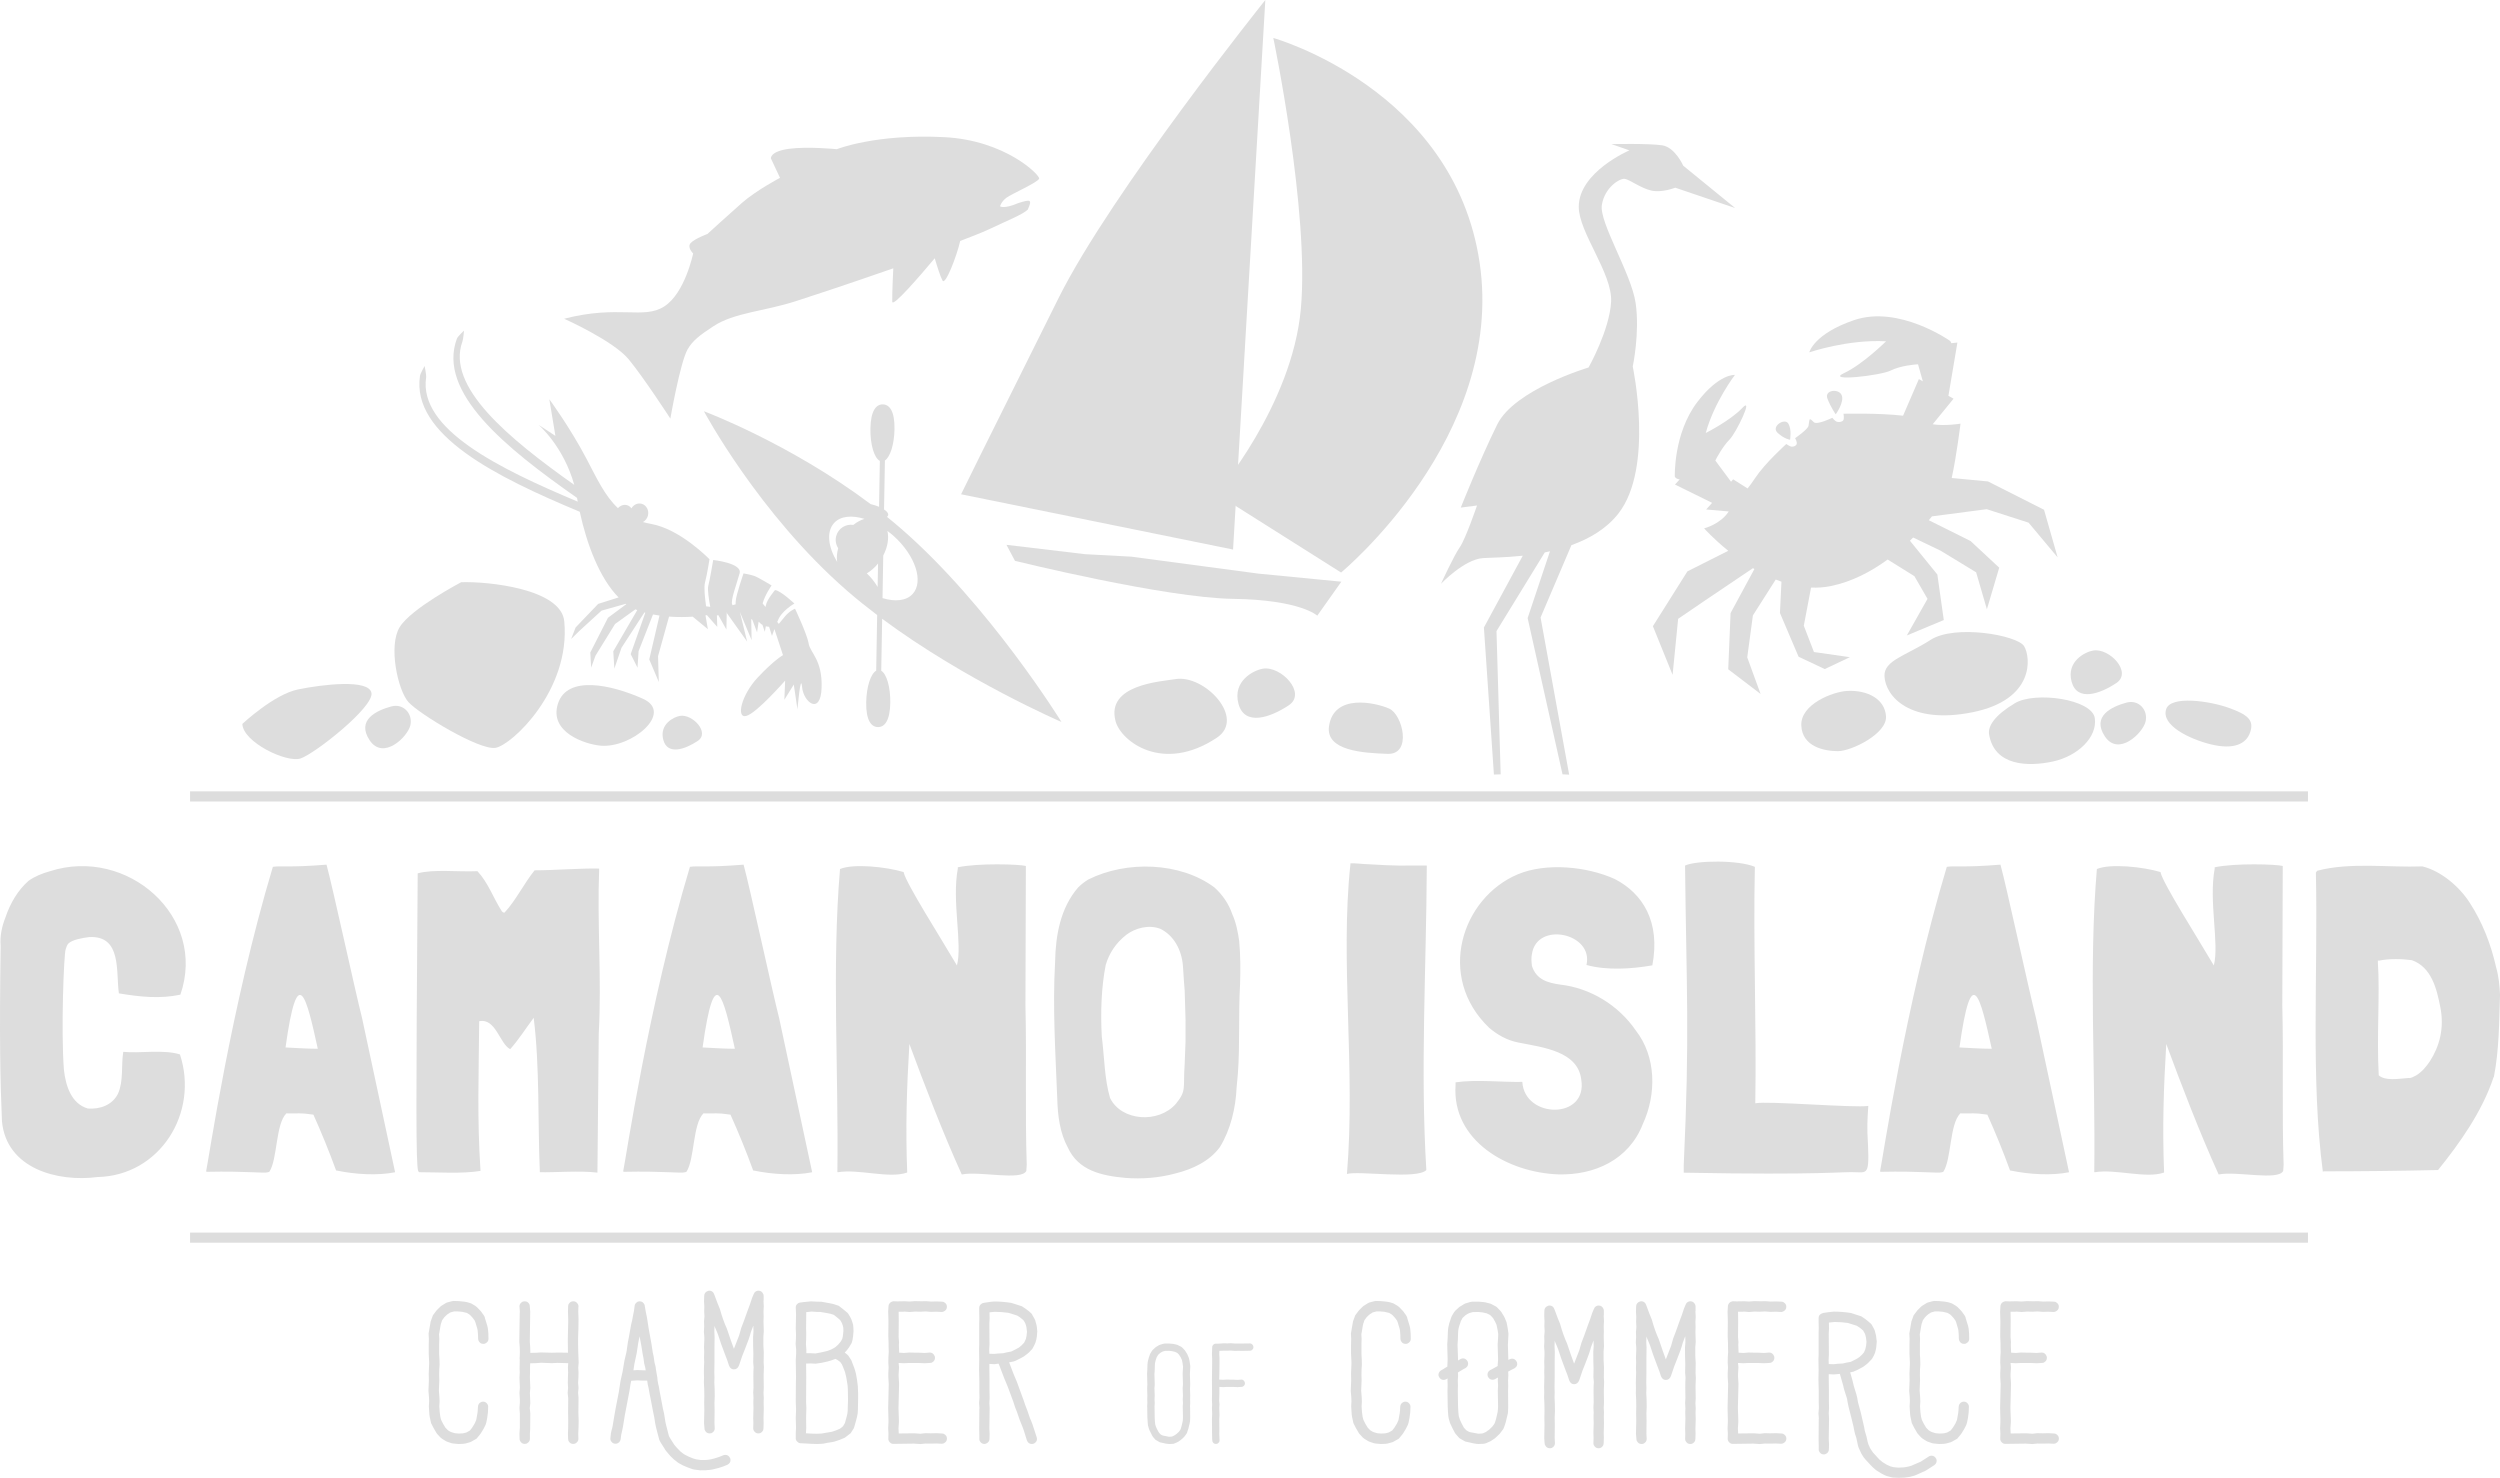
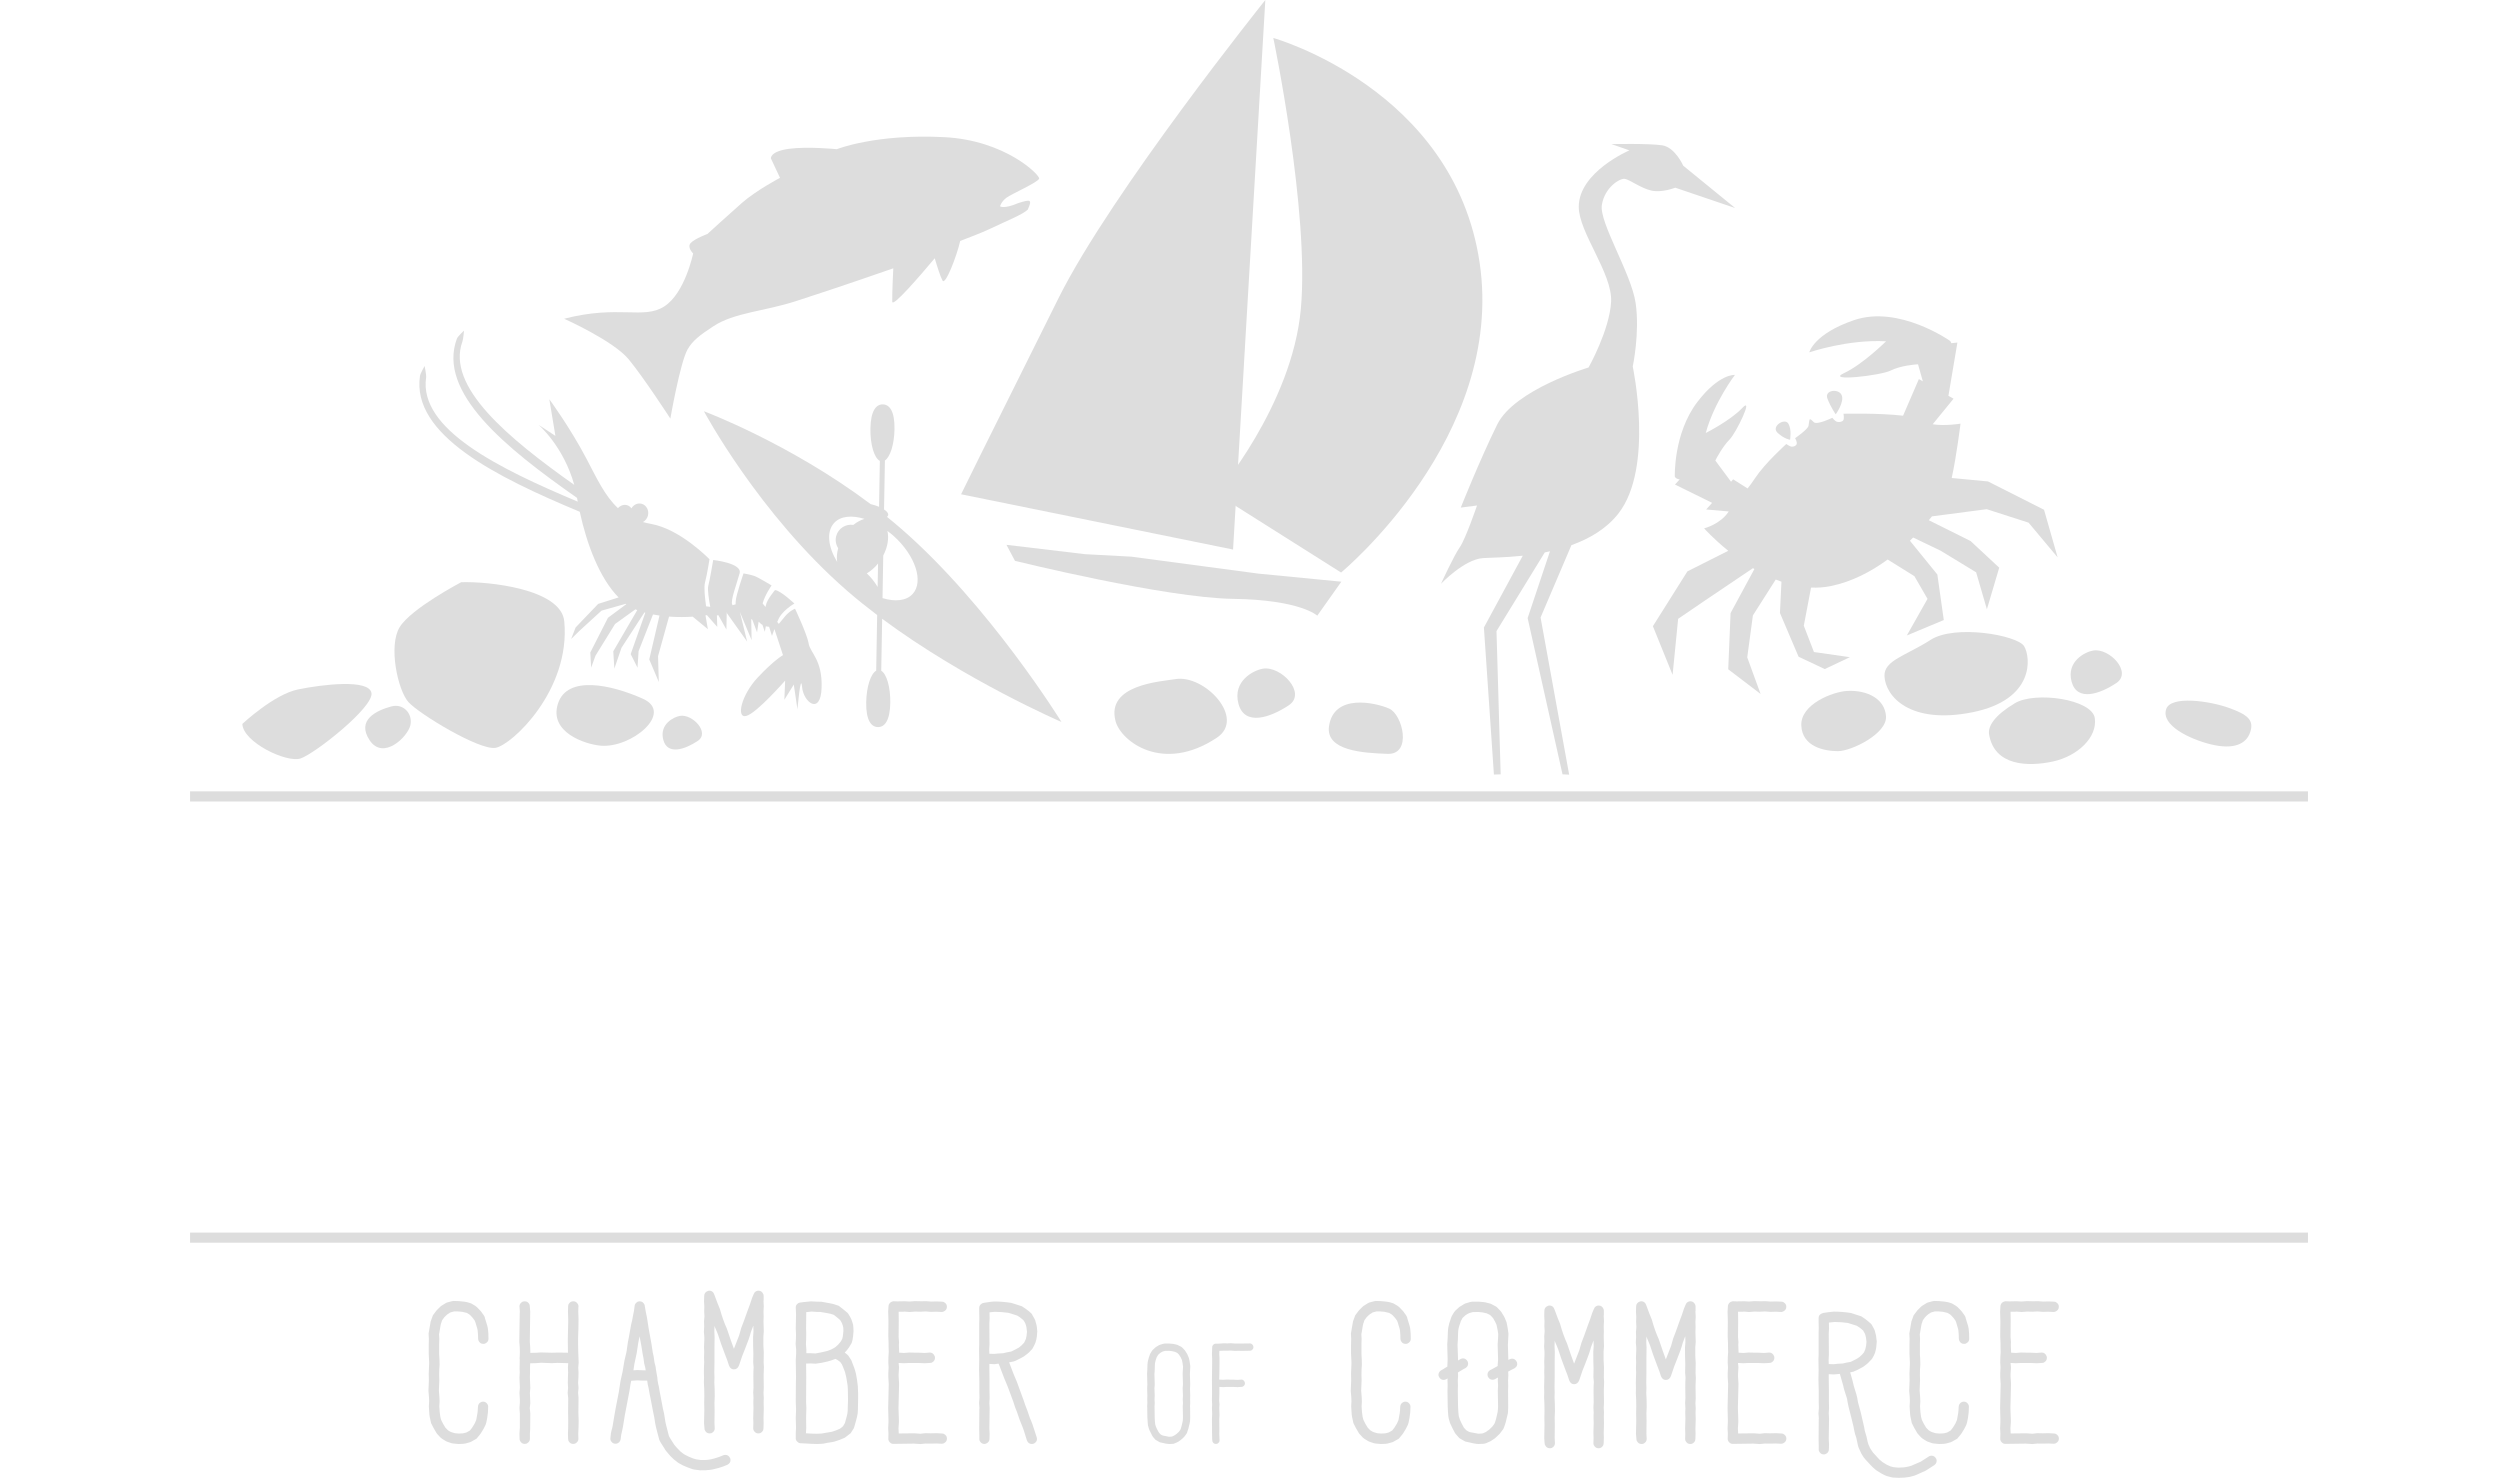
<svg xmlns="http://www.w3.org/2000/svg" id="Layer_1" viewBox="0 0 1293.52 764.64">
  <defs>
    <style>.cls-1{fill:#ddd;}</style>
  </defs>
  <path class="cls-1" d="M1051.58,673.28c-.91,0-1.85-.03-2.8-.07l-2.81.21-2.52-.14c-1.54.04-2.81.07-3.82.07-.43,0-1.16-.03-2.16-.07-.29.04-.58.14-.86.28-.68.34-1.14.82-1.38,1.45-.14,0-.26,1.2-.36,3.6l.15,5.26c-.05,1.63-.08,3.7-.08,6.2v1.44l.15,3.54v1.59c0,.57.03,1.56.07,2.95-.14,1.82-.22,3.6-.22,5.33l.15,2.6c-.1,1.58-.15,2.55-.15,2.87v2.17l.22,3.46v.22c0,1.3-.1,5.38-.29,12.25l.15,5.91v1.59c0,.43-.05,1.44-.15,3.02l.15,2.67c-.05,1.58-.08,2.57-.08,2.95,0,.19.1.53.29,1.01.63.96,1.38,1.44,2.24,1.44,1.44,0,4.88-.04,10.3-.14h.43c.34,0,1.46.07,3.39.22.29,0,1.25-.1,2.88-.29.05.04.1.07.15.07h2.45c1.44-.04,2.35-.07,2.73-.07l2.88.14c.14,0,.41-.04.79-.14,1.2-.57,1.8-1.37,1.8-2.38v-.28c0-.96-.53-1.73-1.59-2.31,0-.14-1.27-.26-3.82-.36-1.1.05-2.09.07-2.95.07-1.63-.04-2.57-.07-2.8-.07-1.59.19-2.43.29-2.53.29-1.68-.14-2.66-.22-2.95-.22h-.93c-1.53,0-3.99.03-7.35.08-.09-1.59-.14-2.45-.14-2.6.14-1.77.22-2.83.22-3.17v-1.3c0-.48-.08-2.5-.22-6.06.19-5.95.29-9.82.29-11.6v-1.37l-.22-3.53v-1.08c0-.53.07-1.68.22-3.46-.1-1.16-.17-1.92-.22-2.31h.15l2.59.14c.43,0,1.32-.04,2.66-.14h4.68c.63,0,1.75.05,3.39.14,2.5-.09,3.74-.21,3.74-.35,1.07-.58,1.59-1.37,1.59-2.38,0-.33-.04-.65-.14-.93-.53-1.25-1.37-1.88-2.52-1.88-1.53.14-2.42.22-2.66.22l-3.24-.15h-1.52l-3.32-.07-2.59.22-2.52-.15c-.1-1.87-.14-3.17-.14-3.89v-.43c0-.34.02-.7.07-1.08l-.22-2.74.07-8.43-.07-4.62h2.6c.1,0,.21-.02.35-.07.15.05,1.08.12,2.81.22l2.81-.22c.1,0,1.01.03,2.73.07l2.67-.14c1.73.14,2.66.22,2.81.22,1.05-.05,1.97-.08,2.73-.08.34,0,1.32.05,2.95.15.29-.04.56-.12.79-.22,1.16-.52,1.73-1.34,1.73-2.44v-.15c0-.96-.5-1.73-1.52-2.3,0-.19-1.3-.32-3.89-.36-1.59.04-2.5.07-2.73.07l-2.74-.21c-1.53.04-2.48.07-2.81.07M997.78,673.85c-.39,0-1.39.56-3.03,1.66-.19,0-1.08.82-2.66,2.45-.19.19-.84,1.06-1.95,2.59-.14.29-.53,1.35-1.16,3.17-.33,1.77-.7,3.86-1.08,6.27.1,1.34.14,2.23.14,2.66-.04,1.73-.07,2.86-.07,3.39v4.4c.14,2.45.22,3.92.22,4.39v.79c-.15,2.5-.22,4.21-.22,5.12v.07c0,.77.03,1.9.07,3.39,0,.33-.07,2.16-.21,5.48.24,2.5.36,4.25.36,5.26,0,.25-.05,1.15-.15,2.74.1,1.98.17,3.1.22,3.39,0,.96.31,2.72.93,5.26.86,1.83,1.73,3.41,2.59,4.75,0,.24.75,1.13,2.24,2.67.43.43,1.2.96,2.3,1.58.48.39,1.47.79,2.95,1.23.43.25,1.81.43,4.11.58l2.31-.08c.63,0,1.68-.24,3.17-.71.39,0,1.66-.65,3.82-1.95,1.4-1.63,2.17-2.59,2.31-2.88.96-1.44,1.75-2.86,2.38-4.25.24-.43.52-1.63.86-3.61.34-1.87.5-3.84.5-5.91,0-.24-.07-.56-.22-.93-.57-1.06-1.34-1.59-2.3-1.59h-.14c-.34,0-.68.07-1.01.22-1.1.48-1.66,1.44-1.66,2.88,0,1.63-.29,3.77-.86,6.41-.53,1.35-1.01,2.3-1.44,2.88-.39.72-.99,1.56-1.81,2.52-1.25.82-2.11,1.23-2.59,1.23-.57.24-1.63.36-3.17.36-1.64-.1-2.45-.19-2.45-.29-1.2-.29-2.12-.67-2.74-1.16-.19,0-.77-.53-1.73-1.59-.82-1.24-1.49-2.44-2.02-3.6-.19-.29-.41-1.01-.65-2.16-.24-1.39-.41-3.15-.5-5.26,0-.19.05-1.06.15-2.59,0-.96-.12-2.81-.36-5.55l.21-5.33-.07-2.74c0-2.06.07-3.84.22-5.33,0-1.82-.07-3.65-.22-5.48v-5.18c0-.34.03-1.27.07-2.81-.04-1.53-.1-2.37-.14-2.52,0-.04.03-.07.07-.07.57-3.7.93-5.55,1.08-5.55.19-.92.48-1.56.86-1.95.29-.53.79-1.13,1.51-1.81.63-.62,1.25-1.08,1.88-1.37,0-.19.81-.48,2.45-.86h1.73c.34,0,1.16.07,2.45.22,1.53.33,2.33.53,2.38.57,1.01.57,1.6.99,1.8,1.23,1.01,1.01,1.7,1.85,2.09,2.52.19,0,.7,1.49,1.51,4.47.1,0,.22,1.06.36,3.17v.22c0,1.35.05,2.16.15,2.45.48,1.3,1.31,1.95,2.52,1.95h.07c.38,0,.7-.05.93-.15,1.16-.57,1.73-1.37,1.73-2.38,0-2.2-.07-3.75-.21-4.61,0-.96-.53-3-1.59-6.12,0-.58-.5-1.49-1.52-2.74-.14-.38-1.01-1.37-2.59-2.95-.43-.43-1.23-.96-2.38-1.59-.43-.34-1.31-.67-2.66-1.01-.67-.19-2.16-.39-4.47-.57-.62,0-1.53-.03-2.73-.08-.29,0-1.28.25-2.95.72M949.09,684c2.35,0,4.68.17,6.99.5.14,0,1.68.48,4.61,1.45,1.1.67,1.88,1.2,2.31,1.59.86.67,1.29,1.15,1.29,1.44.49.72.78,1.32.87,1.8.24.68.43,1.83.57,3.47-.1,1.58-.24,2.62-.43,3.1,0,.43-.29,1.23-.86,2.38-.57.81-1.35,1.6-2.31,2.37-.81.68-2.33,1.52-4.53,2.53-1.49.24-2.88.53-4.18.86-1.74.04-3.27.17-4.62.36-1.39-.05-2.26-.08-2.59-.08v-.07c0-.72-.03-1.39-.07-2.02l.15-2.73c0-5.29-.03-8.94-.08-10.96l.15-2.59c-.05-1.34-.07-2.37-.07-3.09,0-.05.93-.14,2.8-.29M943.19,679.39c-1.49.43-2.23,1.3-2.23,2.59v1.88c0,.67.02,1.82.07,3.46l-.07,2.66v10.89l-.08,2.59c0,.38.03,2.11.08,5.18v.5c-.05,1.88-.08,3.37-.08,4.47v.36c0,.33.05,2.26.15,5.77v5.69c0,1.59.02,2.65.07,3.17-.05.05-.12.96-.22,2.74.1,1.77.17,2.69.22,2.73,0,.05-.03.1-.07.15,0,3.55-.03,7.08-.07,10.59.04,1.2.07,2.28.07,3.24v2.01c0,.15.02.37.07.65.57,1.2,1.37,1.81,2.38,1.81h.35c.15,0,.32-.03.51-.08,1.3-.48,1.95-1.34,1.95-2.59,0-.91.02-1.75.07-2.52l-.15-2.81.15-10.59-.15-2.59.15-2.6c-.05-1.77-.07-3.1-.07-3.96v-5.55c0-.39-.03-2.35-.08-5.92v-2.3c1.64.1,2.52.14,2.67.14,1.83-.19,2.86-.28,3.09-.28,1.1,3.69,1.7,5.81,1.8,6.34,0,.48.63,2.62,1.88,6.41.29,1.78.57,3.27.86,4.47.57,2.16,1.08,4.15,1.52,5.98.81,3.22,1.27,5.24,1.37,6.06.19,1.15.55,2.43,1.08,3.82.33,1.73.6,2.95.78,3.68.15.86.61,2.04,1.38,3.53.14.48.7,1.45,1.65,2.88.15.29,1.3,1.59,3.47,3.89.72.82,1.7,1.74,2.95,2.74,1.78,1.2,3.19,2.04,4.25,2.52.72.38,1.66.7,2.81.93.96.33,2.45.51,4.47.51s3.53-.1,4.53-.29c.68,0,1.95-.29,3.83-.86.14,0,1.56-.63,4.25-1.88.72-.14,2.45-1.15,5.18-3.02,1.35-.72,2.02-1.63,2.02-2.74,0-.24-.04-.53-.14-.86-.57-1.2-1.42-1.8-2.52-1.8-.39,0-.79.1-1.23.29-2.84,1.87-4.28,2.8-4.33,2.8-1.53.68-2.72,1.18-3.53,1.52-.67.39-1.6.72-2.81,1.01-1.59.38-3.32.57-5.18.57l-1.81-.15c-.42,0-1.22-.17-2.37-.5-1.59-.67-2.57-1.17-2.95-1.51-.58-.25-1.52-.94-2.81-2.09-1.97-2.17-3.05-3.34-3.24-3.54-1.06-1.44-1.68-2.47-1.87-3.1-.34-.53-.65-1.38-.94-2.52-.43-2.17-.78-3.61-1.08-4.33-.29-.77-.53-1.84-.72-3.24l-1.73-7.5c-.63-2.16-1.1-3.93-1.45-5.33-.28-1.92-.57-3.32-.86-4.18-.86-2.74-1.31-4.15-1.31-4.25-.28-1.45-.91-3.8-1.87-7.06,0-.05.55-.17,1.66-.36,1.68-.68,2.88-1.25,3.61-1.73.95-.39,1.97-1.04,3.02-1.95.53-.33,1.34-1.13,2.45-2.38.38-.24.86-.96,1.44-2.16.57-1.16.89-1.99.93-2.52.29-.91.51-2.52.65-4.83-.1-1.15-.17-1.73-.22-1.73,0-.77-.24-1.92-.71-3.46,0-.43-.51-1.52-1.52-3.25-.1-.38-.82-1.1-2.16-2.16-.63-.57-1.75-1.39-3.39-2.45l-5.33-1.73c-3.02-.48-6-.72-8.94-.72-2.11.19-3.99.44-5.62.72M910.57,673.28c-.91,0-1.85-.03-2.81-.07l-2.81.21-2.51-.14c-1.54.04-2.81.07-3.83.07-.43,0-1.15-.03-2.16-.07-.28.04-.57.14-.86.28-.67.34-1.13.82-1.37,1.45-.14,0-.26,1.2-.36,3.6l.14,5.26c-.04,1.63-.07,3.7-.07,6.2v1.44l.15,3.54v1.59c0,.57.02,1.56.07,2.95-.15,1.82-.22,3.6-.22,5.33l.15,2.6c-.1,1.58-.15,2.55-.15,2.87v2.17l.22,3.46v.22c0,1.3-.1,5.38-.29,12.25l.14,5.91v1.59c0,.43-.04,1.44-.14,3.02l.14,2.67c-.04,1.58-.07,2.57-.07,2.95,0,.19.1.53.29,1.01.63.96,1.37,1.44,2.23,1.44,1.45,0,4.88-.04,10.31-.14h.43c.34,0,1.46.07,3.39.22.29,0,1.25-.1,2.88-.29.04.04.1.07.14.07h2.45c1.45-.04,2.35-.07,2.74-.07l2.88.14c.14,0,.41-.04.79-.14,1.2-.57,1.8-1.37,1.8-2.38v-.28c0-.96-.53-1.73-1.59-2.31,0-.14-1.27-.26-3.82-.36-1.11.05-2.09.07-2.95.07-1.64-.04-2.57-.07-2.81-.07-1.59.19-2.42.29-2.52.29-1.68-.14-2.66-.22-2.95-.22h-.93c-1.54,0-3.99.03-7.35.08-.1-1.59-.14-2.45-.14-2.6.14-1.77.21-2.83.21-3.17v-1.3c0-.48-.07-2.5-.21-6.06.19-5.95.28-9.82.28-11.6v-1.37l-.21-3.53v-1.08c0-.53.07-1.68.21-3.46-.1-1.16-.17-1.92-.21-2.31h.14l2.59.14c.44,0,1.32-.04,2.67-.14h4.68c.63,0,1.75.05,3.39.14,2.5-.09,3.75-.21,3.75-.35,1.06-.58,1.59-1.37,1.59-2.38,0-.33-.04-.65-.14-.93-.53-1.25-1.37-1.88-2.52-1.88-1.54.14-2.43.22-2.67.22l-3.24-.15h-1.52l-3.32-.07-2.59.22-2.52-.15c-.11-1.87-.15-3.17-.15-3.89v-.43c0-.34.03-.7.07-1.08l-.21-2.74.07-8.43-.07-4.62h2.59c.1,0,.22-.02.36-.07.14.05,1.08.12,2.81.22l2.8-.22c.1,0,1.01.03,2.74.07l2.66-.14c1.74.14,2.67.22,2.81.22,1.06-.05,1.98-.08,2.74-.08.34,0,1.32.05,2.95.15.28-.04.56-.12.79-.22,1.16-.52,1.73-1.34,1.73-2.44v-.15c0-.96-.5-1.73-1.52-2.3,0-.19-1.3-.32-3.89-.36-1.59.04-2.5.07-2.74.07l-2.73-.21c-1.54.04-2.48.07-2.81.07M848.63,673.35c-1.39.48-2.09,1.37-2.09,2.66,0,.63-.03,1.54-.08,2.74l.15,2.59-.07,2.66.14,2.6-.22,2.52.08,2.73-.15,2.67.22,2.73v1.38c0,.52-.05,1.75-.15,3.67v.22c0,.53.03,1.32.08,2.37,0,.39-.03,1.38-.08,2.96l.08,2.37c-.1,1.88-.15,3.65-.15,5.33l.07,2.59c-.04,1.01-.07,1.9-.07,2.67.15,2.11.22,4.36.22,6.77v.36c0,.43-.03,1.53-.07,3.32,0,.34.02,1.6.07,3.82l-.15,6.77c.15,2.21.25,3.32.29,3.32.53,1.3,1.38,1.95,2.52,1.95h.15c.34,0,.64-.05.93-.15,1.1-.57,1.66-1.39,1.66-2.44-.1-1.68-.14-2.62-.14-2.81.04-2.26.07-4.44.07-6.56,0-1.39-.03-2.69-.07-3.89.09-1.74.14-2.84.14-3.32,0-2.74-.07-5.14-.22-7.21.05-1.1.08-1.97.08-2.59-.05-1.63-.08-2.54-.08-2.73,0-.87.03-2.57.08-5.12v-7.85c.04-1.98.07-3.7.07-5.19,0-.34-.05-1.27-.15-2.8.05-1.35.08-2.24.08-2.67v-.21h.07c0,.1.02.21.07.35.81,1.83,1.39,3.23,1.73,4.18.82,2.7,2.06,6.23,3.75,10.6.72,1.73,1.35,3.48,1.88,5.26.52,1.35,1.37,2.02,2.51,2.02,1.25,0,2.14-.67,2.67-2.02,1.16-3.6,2.21-6.51,3.17-8.72,1.44-3.5,2.42-6.34,2.95-8.5l1.22-3.24h.08c0,.53.02,1.49.07,2.88-.15,1.59-.22,2.55-.22,2.88,0,3.22.05,6.03.15,8.43v.29c0,1.82-.03,3.27-.08,4.32l.22,2.6c-.1,1.05-.14,2.72-.14,4.97,0,2.11.02,3.93.07,5.48-.1,1.58-.15,2.45-.15,2.59,0,.39.05,1.32.15,2.8-.05.54-.07,1.04-.07,1.52v1.3c0,.86.02,1.66.07,2.38-.05,1.68-.1,3.44-.15,5.26.05,1.1.08,1.92.08,2.45v.35c-.05,1.64-.08,2.5-.08,2.6,0,.14.05.41.15.79.57,1.15,1.37,1.73,2.38,1.73h.21c.96,0,1.73-.48,2.31-1.45.24-.34.35-1.63.35-3.89-.04-1.44-.07-2.31-.07-2.59.1-2.5.15-4.14.15-4.9,0-.82-.03-1.92-.08-3.32.05-.72.08-1.52.08-2.38l-.15-2.44v-.15c.05,0,.1-.82.15-2.45,0-1.05-.03-2.88-.08-5.48v-1.23c0-.67.05-1.99.15-3.96,0-.29-.05-1.13-.15-2.53l.08-5.11c-.15-1.97-.22-3.26-.22-3.89v-4.18l.22-2.81v-.14c0-.57-.05-2.26-.15-5.04.05-1.54.07-2.4.07-2.59s-.02-1.06-.07-2.6l.15-2.66c-.05-1.49-.1-2.38-.15-2.67.05-.19.07-.38.07-.57v-2.23c0-.19-.04-.43-.14-.72-.53-1.24-1.37-1.87-2.52-1.87-.82,0-1.52.34-2.09,1.01-.24.39-.65,1.3-1.23,2.74-.77,2.44-1.51,4.56-2.23,6.34-1.63,4.66-2.77,7.73-3.39,9.22-.48,1.88-.85,3.15-1.08,3.82,0,.1-.89,2.38-2.66,6.84h-.08c0-.14-.53-1.6-1.58-4.39-.82-2.5-1.49-4.47-2.02-5.91-1.35-2.93-2.55-6.31-3.61-10.17-.77-1.77-1.68-4.13-2.73-7.06-.48-1.63-1.39-2.44-2.74-2.44-.14,0-.34.03-.57.07M801.16,675.56c-1.39.48-2.09,1.37-2.09,2.66,0,.63-.03,1.54-.07,2.74l.14,2.59-.07,2.67.15,2.58-.22,2.53.07,2.73-.14,2.67.21,2.73v1.37c0,.53-.04,1.75-.14,3.68v.22c0,.53.03,1.32.07,2.37,0,.39-.03,1.38-.07,2.95l.07,2.38c-.1,1.88-.14,3.65-.14,5.33l.07,2.59c-.04,1.01-.07,1.9-.07,2.67.14,2.11.21,4.36.21,6.77v.36c0,.43-.02,1.53-.07,3.32,0,.33.03,1.6.07,3.82l-.14,6.77c.14,2.21.24,3.32.29,3.32.53,1.3,1.37,1.95,2.52,1.95h.14c.34,0,.65-.05.94-.15,1.1-.57,1.65-1.39,1.65-2.45-.09-1.68-.14-2.61-.14-2.8.05-2.27.07-4.44.07-6.56,0-1.39-.02-2.69-.07-3.89.1-1.74.14-2.84.14-3.32,0-2.74-.07-5.14-.21-7.2.04-1.11.07-1.98.07-2.6-.04-1.63-.07-2.54-.07-2.73,0-.86.03-2.57.07-5.12v-7.85c.05-1.98.07-3.7.07-5.19,0-.33-.04-1.27-.14-2.81.04-1.34.07-2.23.07-2.66v-.22h.07c0,.11.03.22.07.36.82,1.83,1.39,3.22,1.73,4.18.82,2.7,2.07,6.23,3.76,10.6.71,1.73,1.34,3.48,1.87,5.25.53,1.35,1.37,2.02,2.52,2.02,1.25,0,2.13-.67,2.67-2.02,1.15-3.6,2.2-6.51,3.17-8.71,1.44-3.51,2.42-6.35,2.95-8.51l1.23-3.24h.07c0,.53.03,1.49.07,2.88-.14,1.59-.21,2.55-.21,2.88,0,3.22.04,6.03.14,8.43v.29c0,1.83-.03,3.27-.07,4.32l.22,2.6c-.11,1.05-.15,2.72-.15,4.97,0,2.11.03,3.93.07,5.48-.1,1.59-.14,2.45-.14,2.59,0,.39.04,1.32.14,2.81-.04.53-.07,1.03-.07,1.51v1.3c0,.86.03,1.66.07,2.38-.04,1.68-.1,3.44-.14,5.26.04,1.1.07,1.92.07,2.44v.36c-.04,1.64-.07,2.5-.07,2.6,0,.14.04.41.14.79.58,1.15,1.37,1.73,2.38,1.73h.22c.95,0,1.73-.48,2.3-1.45.24-.33.36-1.63.36-3.89-.04-1.45-.07-2.31-.07-2.59.1-2.5.14-4.14.14-4.9,0-.82-.03-1.92-.07-3.32.04-.72.07-1.52.07-2.38l-.14-2.45v-.14s.1-.82.14-2.45c0-1.06-.03-2.88-.07-5.48v-1.23c0-.67.04-1.99.14-3.96,0-.29-.04-1.13-.14-2.52l.07-5.12c-.14-1.97-.21-3.26-.21-3.89v-4.18l.21-2.81v-.14c0-.58-.04-2.26-.14-5.04.04-1.53.07-2.4.07-2.6,0-.19-.03-1.05-.07-2.58l.14-2.67c-.04-1.49-.1-2.38-.14-2.66.04-.19.07-.39.07-.58v-2.23c0-.19-.04-.43-.14-.72-.53-1.25-1.37-1.87-2.52-1.87-.82,0-1.52.34-2.09,1.01-.25.39-.65,1.3-1.23,2.74-.78,2.44-1.52,4.56-2.24,6.34-1.63,4.66-2.76,7.73-3.39,9.22-.48,1.87-.84,3.15-1.08,3.82,0,.1-.89,2.38-2.67,6.85h-.07c0-.15-.53-1.61-1.59-4.4-.82-2.49-1.49-4.47-2.02-5.91-1.34-2.94-2.55-6.32-3.6-10.17-.77-1.77-1.68-4.13-2.74-7.05-.48-1.64-1.39-2.45-2.73-2.45-.15,0-.34.03-.58.07M764.8,678.82c1.88.14,3.03.31,3.47.5.62.05,1.3.29,2.01.72.48.14.92.46,1.3.93.72.68,1.21,1.32,1.45,1.95.29.33.72,1.2,1.3,2.59.57,2.59.86,4.18.86,4.76,0,1.2-.1,2.94-.29,5.26,0,.63.08,3.29.22,8-.14,1.73-.22,2.69-.22,2.88l.08.36c-2.02,1.06-3.02,1.61-3.02,1.66-1.54.63-2.31,1.52-2.31,2.66v.29c0,.19.04.46.14.79.58,1.15,1.38,1.73,2.38,1.73h.29c.48,0,1.34-.38,2.59-1.15,0,.29-.03.79-.07,1.52l.14,2.74-.14,2.51c.04,3.32.09,6.06.14,8.22-.05.43-.07.89-.07,1.38,0,.71-.19,1.84-.58,3.39-.34,1.59-.7,2.86-1.08,3.82,0,.14-.43.77-1.3,1.87-1.25,1.3-2.07,1.99-2.45,2.09-.48.49-1.25.92-2.31,1.3,0,.1-.81.18-2.44.22-1.68-.29-2.99-.53-3.9-.72-.53-.04-1.1-.29-1.73-.71-.43-.15-.86-.53-1.3-1.15-.34-.15-.89-1.03-1.66-2.67-.63-1.1-1.13-2.37-1.52-3.82-.34-2.4-.5-6.77-.5-13.11l.07-2.59-.07-2.67.14-2.66c0-.29-.02-.82-.07-1.59,1.01-.63,1.98-1.2,2.88-1.73,1.59-.63,2.38-1.56,2.38-2.81v-.07c0-.39-.1-.77-.29-1.16-.57-1-1.37-1.52-2.38-1.52-.57,0-1.41.36-2.52,1.08h-.07s.03-.07.07-.07c-.19-5.18-.28-7.9-.28-8.15.14-1.44.24-3.4.28-5.91,0-1.53.36-3.25,1.08-5.11.19-.86.5-1.59.93-2.16.1-.39.56-.92,1.38-1.59.24-.29.78-.67,1.65-1.16.34-.24,1.18-.53,2.53-.86,1.3-.04,2.11-.07,2.44-.07h.36ZM764.01,673.49h-2.16c-.57,0-1.63.26-3.17.79-.39,0-1.38.53-2.95,1.59-.25,0-1.14.74-2.67,2.23-.39.34-.91,1.1-1.59,2.31-.38.53-.93,2.02-1.66,4.46-.43,1.68-.64,2.91-.64,3.68-.1,3.37-.22,5.72-.36,7.06.14,4.76.21,7.4.21,7.93-.1,1.59-.14,2.57-.14,2.95v.58l-2.45,1.51c-1.44.63-2.16,1.54-2.16,2.74,0,.29.05.55.15.79.53,1.25,1.37,1.87,2.51,1.87.58,0,1.25-.24,2.02-.72h.07l-.07.79c0,.48.03,1.45.07,2.88,0,.58-.02,1.49-.07,2.74v.72c0,5.57.15,9.7.43,12.39,0,.43.29,1.59.86,3.47.82,1.82,1.61,3.43,2.38,4.82,0,.24.82,1.25,2.45,3.02.28.19,1.3.78,3.02,1.74,3.46.86,5.74,1.3,6.85,1.3,1.24-.05,1.97-.08,2.16-.08.91,0,1.84-.26,2.81-.78.81-.25,1.73-.75,2.73-1.52.53-.24,1.61-1.18,3.24-2.81,1.53-1.87,2.31-3.02,2.31-3.46.57-1.3,1.17-3.44,1.8-6.41.24-.68.36-2.02.36-4.04-.05-4.61-.07-7.35-.07-8.22v-.14c.04-1.59.07-2.48.07-2.66,0-.39-.03-1.28-.07-2.67,0-.34.04-1.25.14-2.73l-.07-1.95c.42-.24,1.1-.6,2.02-1.08,1.77-.67,2.66-1.63,2.66-2.88,0-.24-.05-.53-.15-.86-.53-1.24-1.39-1.87-2.59-1.87-.43,0-1.06.21-1.87.65,0-.39-.07-2.98-.22-7.79.19-2.93.29-4.83.29-5.7-.24-2.12-.5-3.79-.79-5.04,0-.48-.26-1.27-.79-2.38-.29-.91-.92-2.06-1.87-3.46,0-.24-.78-1.13-2.31-2.67-.14-.28-1.01-.81-2.59-1.58-.58-.39-1.49-.7-2.74-.93-.67-.25-2.09-.44-4.25-.58h-1.16ZM708.84,673.85c-.38,0-1.39.56-3.02,1.66-.19,0-1.08.82-2.66,2.45-.19.19-.85,1.06-1.95,2.59-.14.29-.53,1.35-1.16,3.17-.34,1.77-.7,3.86-1.08,6.27.09,1.34.14,2.23.14,2.66-.05,1.73-.07,2.86-.07,3.39v4.4c.14,2.45.21,3.92.21,4.39v.79c-.14,2.5-.21,4.21-.21,5.12v.07c0,.77.02,1.9.07,3.39,0,.33-.07,2.16-.22,5.48.25,2.5.36,4.25.36,5.26,0,.25-.04,1.15-.14,2.74.1,1.98.17,3.1.22,3.39,0,.96.31,2.72.93,5.26.86,1.83,1.73,3.41,2.59,4.75,0,.24.74,1.13,2.23,2.67.44.43,1.21.96,2.31,1.58.48.39,1.46.79,2.95,1.23.43.25,1.8.43,4.11.58l2.3-.08c.63,0,1.68-.24,3.17-.71.39,0,1.66-.65,3.82-1.95,1.39-1.63,2.16-2.59,2.31-2.88.95-1.44,1.75-2.86,2.37-4.25.24-.43.53-1.63.86-3.61.34-1.87.51-3.84.51-5.91,0-.24-.08-.56-.22-.93-.57-1.06-1.34-1.59-2.3-1.59h-.15c-.34,0-.67.07-1.01.22-1.11.48-1.66,1.44-1.66,2.88,0,1.63-.29,3.77-.86,6.41-.53,1.35-1.01,2.3-1.45,2.88-.38.72-.98,1.56-1.8,2.52-1.25.82-2.12,1.23-2.59,1.23-.58.24-1.63.36-3.17.36-1.63-.1-2.45-.19-2.45-.29-1.2-.29-2.12-.67-2.73-1.16-.19,0-.78-.53-1.73-1.59-.82-1.24-1.49-2.44-2.02-3.6-.19-.29-.41-1.01-.65-2.16-.24-1.39-.41-3.15-.5-5.26,0-.19.04-1.06.14-2.59,0-.96-.11-2.81-.36-5.55l.22-5.33-.07-2.74c0-2.06.07-3.84.21-5.33,0-1.82-.07-3.65-.21-5.48v-5.18c0-.34.02-1.27.07-2.81-.05-1.53-.1-2.37-.14-2.52,0-.04.02-.07.07-.07.57-3.7.93-5.55,1.08-5.55.19-.92.48-1.56.86-1.95.29-.53.79-1.13,1.52-1.81.63-.62,1.25-1.08,1.88-1.37,0-.19.81-.48,2.44-.86h1.74c.34,0,1.15.07,2.44.22,1.54.33,2.34.53,2.38.57,1.01.57,1.61.99,1.8,1.23,1.01,1.01,1.71,1.85,2.09,2.52.19,0,.71,1.49,1.52,4.47.1,0,.22,1.06.36,3.17v.22c0,1.35.04,2.16.14,2.45.48,1.3,1.32,1.95,2.52,1.95h.08c.38,0,.69-.05.93-.15,1.16-.57,1.73-1.37,1.73-2.38,0-2.2-.07-3.75-.22-4.61,0-.96-.53-3-1.58-6.12,0-.58-.51-1.49-1.52-2.74-.14-.38-1.01-1.37-2.59-2.95-.43-.43-1.23-.96-2.38-1.59-.43-.34-1.32-.67-2.66-1.01-.67-.19-2.16-.39-4.47-.57-.63,0-1.54-.03-2.74-.08-.28,0-1.27.25-2.95.72M634.86,695.11c-.1-.04-.21-.05-.35-.05h-1.62c-1.18.11-1.99.16-2.43.16h-1.47c-.3,0-.64.11-1.01.35-.37.3-.63.69-.76,1.16-.04,1.46-.09,2.79-.15,4,.06,1.08.1,1.76.1,2.03v2.69c0,3.04-.04,5.8-.1,8.27.03.47.05,2.97.05,7.5-.04,1.05-.05,1.83-.05,2.33v1.01c0,.37.03,1.08.1,2.13-.07,1.05-.1,1.66-.1,1.82.06,1.42.1,2.28.1,2.58v.81c0,.41-.04,1.12-.1,2.13l.05,5.63v1.77c.03,2.91.1,4.36.19,4.36.37.88.97,1.32,1.78,1.32h.15c.2,0,.46-.07.76-.2.68-.48,1.01-1,1.01-1.58-.06-1.18-.11-2.42-.15-3.69.04-.58.05-.97.05-1.17,0-.81-.02-2.92-.05-6.33.04-.62.07-1.24.11-1.88,0-1.76-.04-3.02-.11-3.76l.11-1.82-.16-1.98c.04-1.53.07-2.71.11-3.55v-3.55l1.92.11c1.12-.07,1.75-.11,1.88-.11h3.09c.3,0,1.15.04,2.54.11,1.41-.07,2.21-.11,2.38-.15.94-.37,1.42-.99,1.42-1.82v-.05c0-.2-.05-.42-.15-.66-.41-.81-.95-1.22-1.62-1.22-.31,0-.99.05-2.03.15-.95-.06-1.68-.1-2.19-.1-.98,0-2.2-.02-3.65-.05-1.05.07-1.62.11-1.72.11-.11,0-.75-.03-1.93-.11,0-.04-.02-.05-.05-.05.07-.57.12-3.04.16-7.4v-3.91l-.11-1.73.05-1.72v-.05c.17,0,.86-.04,2.08-.1h1.87c1.08-.03,1.73-.05,1.93-.05,1.22.1,1.93.15,2.13.15h.46c.57,0,1.05-.02,1.42-.05.24.04.66.05,1.27.05h.81c1.42-.04,2.37-.05,2.84-.05.94,0,1.51-.04,1.68-.15.74-.44,1.12-.98,1.12-1.62v-.26c0-.17-.05-.39-.16-.66-.44-.74-.98-1.11-1.62-1.11-1.08,0-2.38.02-3.91.05h-3.95c-.14,0-.81-.05-2.03-.16-1.19.04-1.84.07-1.98.11M604.76,698.91c1.31.11,2.2.24,2.64.41.26,0,.76.19,1.46.56.14,0,.49.3,1.07.91.14.13.44.59.92,1.38.04.06.26.56.71,1.52.24,1.08.42,2.21.56,3.39,0,.75-.06,1.95-.2,3.6,0,.62.05,2.5.16,5.69,0,.13-.05.78-.16,1.92.07,1.42.12,2.69.16,3.8l-.11,1.88.11,1.93-.11,1.77c.04,2.67.07,4.58.11,5.73-.04,1.22-.07,1.83-.11,1.83-.48,2.23-.83,3.61-1.07,4.16-.04.2-.35.7-.96,1.47-.88.85-1.51,1.37-1.88,1.57-.34.27-.83.52-1.46.76,0,.11-.6.17-1.78.2-1.18-.2-2.13-.39-2.84-.56-.24,0-.64-.17-1.22-.51-.2-.06-.52-.37-.96-.91-.2-.17-.68-1.01-1.42-2.54-.2-.41-.42-1.05-.66-1.92-.24-1.62-.35-4.7-.35-9.23l.1-1.83-.1-1.88.1-1.88-.15-3.8.15-1.88c-.1-3.41-.15-5.29-.15-5.63.04-.78.07-1.16.11-1.16.03-1.83.08-3.22.15-4.16.24-1.25.44-2.05.61-2.38.1-.51.37-1.08.81-1.73.06-.24.34-.54.81-.91.31-.34.72-.64,1.27-.92.13-.17.72-.37,1.77-.61h1.68l.26-.05ZM604.25,695.16h-1.57c-.41,0-1.21.2-2.39.61-.19,0-.85.33-1.92,1.01-.14,0-.79.57-1.98,1.72-.24.24-.68.92-1.32,2.03-.51,1.36-.86,2.5-1.07,3.45-.13.51-.24,1.23-.3,2.19-.04,2.16-.11,3.69-.2,4.56.1,3.48.15,5.36.15,5.63-.07,1.15-.1,1.77-.1,1.88,0,.41.03,1.68.1,3.84-.04,1.08-.05,1.71-.05,1.88,0,.27.02.92.05,1.93-.04,1.08-.07,1.69-.1,1.83,0,.31,0,.46.04.46,0,4.06.09,6.73.26,8.02,0,.84.13,1.61.41,2.33.11.71.72,2.13,1.88,4.26,0,.17.56.88,1.68,2.13.23.19.98.63,2.23,1.31,2.43.61,4.06.92,4.87.92,1.52-.04,2.28-.07,2.28-.11,1.45-.57,2.27-.94,2.48-1.11.88-.57,1.59-1.12,2.13-1.62.78-.71,1.29-1.27,1.52-1.68.64-.81.99-1.44,1.01-1.88.34-.74.73-2.14,1.17-4.21.2-.55.3-1.51.3-2.89-.04-2.91-.04-4.7-.04-5.38,0-.06-.02-.24-.05-.5.06-.81.1-1.44.1-1.88,0-.17-.02-.79-.04-1.88l.04-1.88-.1-3.8.1-1.82c0-.41-.04-2.2-.15-5.38v-.3c.13-1.66.2-2.97.2-3.96-.17-1.45-.31-2.4-.41-2.84-.17-1.01-.39-1.75-.66-2.23-.26-.81-.74-1.69-1.42-2.64,0-.13-.49-.71-1.47-1.73-.37-.43-.93-.79-1.67-1.06-.75-.44-1.38-.7-1.93-.76-.61-.21-1.7-.36-3.3-.46h-.76ZM514.65,678.75c2.31,0,4.64.17,6.99.5.19,0,1.75.49,4.68,1.44,1.1.68,1.81,1.15,2.09,1.45.86.67,1.32,1.1,1.37,1.3.63,1.01.94,1.66.94,1.95.29.67.5,1.87.64,3.6v.15c-.1,1.48-.28,2.71-.57,3.67-.63,1.49-1.03,2.24-1.23,2.24-.53.67-1.3,1.39-2.31,2.16-1.15.67-2.5,1.37-4.03,2.09-1.64.29-3.01.57-4.11.86-2.02.1-3.58.22-4.68.36-1.16-.05-2-.07-2.52-.07v-.07c0-.72-.03-1.4-.08-2.02l.15-2.81c0-5.33-.03-8.93-.07-10.81l.14-2.59c-.04-1.35-.07-2.38-.07-3.1,0-.05.89-.15,2.66-.29M512.71,673.56c-2.99.39-4.47.65-4.47.79-1.06.53-1.59,1.32-1.59,2.38v1.8c0,.67.03,1.88.07,3.61l-.07,2.59v10.81l-.07,2.59c0,.43.02,2.14.07,5.11v.58c-.05,1.87-.07,3.36-.07,4.46v.37c.1,3.55.14,5.49.14,5.83v5.56c0,1.58.03,2.65.07,3.17-.04.1-.11,1.01-.21,2.74.1,1.73.17,2.64.21,2.73,0,.05-.03.1-.07.15,0,3.75-.03,7.26-.07,10.52.04,1.25.07,2.33.07,3.24v1.95c0,.24.03.48.07.71.53,1.25,1.39,1.88,2.6,1.88.09,0,.33-.05.71-.15,1.25-.53,1.88-1.37,1.88-2.52,0-.91.03-1.77.07-2.59l-.14-2.74.14-10.59-.14-2.59.14-2.59c-.04-1.78-.07-3.1-.07-3.97v-5.62c-.05-3.55-.07-5.5-.07-5.84v-2.24c1.34.1,2.23.15,2.66.15.29,0,.99-.1,2.09-.29l.5,1.15c1.68,4.57,3.12,8.22,4.32,10.95,1.39,3.79,2.34,6.32,2.81,7.57.63,2.12,1.25,3.87,1.88,5.26,1.06,3.22,1.77,5.21,2.16,5.98.96,2.21,1.95,5.1,2.95,8.65.48,1.34,1.35,2.02,2.59,2.02.43,0,.85-.1,1.23-.29.96-.57,1.45-1.35,1.45-2.3,0-.39-.19-1.14-.58-2.24-1.3-4.22-2.3-7.04-3.02-8.43-1.1-3.32-1.94-5.64-2.52-6.99-.63-1.97-1.1-3.33-1.44-4.11-1.45-4.03-2.38-6.6-2.81-7.71-1.01-2.21-2.35-5.6-4.04-10.17.14-.04.72-.17,1.73-.35.63,0,2.14-.65,4.54-1.95.86-.38,1.88-1.06,3.02-2.02.49-.29,1.21-.99,2.16-2.09.44-.29.97-1.13,1.6-2.52.42-.77.77-1.73,1.01-2.88.19-.57.36-1.97.5-4.18l-.14-1.44c0-.86-.26-2.14-.79-3.83,0-.38-.56-1.48-1.66-3.31,0-.29-.58-.92-1.73-1.88-.87-.72-2.09-1.59-3.68-2.59l-5.41-1.73c-3.08-.48-6-.72-8.79-.72-1.11.1-1.71.14-1.8.14M476.27,673.28c-.91,0-1.85-.03-2.8-.07l-2.81.21-2.52-.14c-1.54.04-2.81.07-3.82.07-.43,0-1.16-.03-2.17-.07-.28.04-.57.14-.86.28-.68.34-1.14.82-1.38,1.45-.14,0-.26,1.2-.36,3.6l.15,5.26c-.05,1.63-.07,3.7-.07,6.2v1.44l.14,3.54v1.59c0,.57.03,1.56.07,2.95-.14,1.82-.21,3.6-.21,5.33l.14,2.6c-.1,1.58-.14,2.55-.14,2.87v2.17l.21,3.46v.22c0,1.3-.1,5.38-.29,12.25l.15,5.91v1.59c0,.43-.05,1.44-.15,3.02l.15,2.67c-.05,1.58-.07,2.57-.07,2.95,0,.19.09.53.28,1.01.63.96,1.38,1.44,2.23,1.44,1.45,0,4.88-.04,10.31-.14h.43c.34,0,1.46.07,3.39.22.29,0,1.25-.1,2.88-.29.05.04.1.07.15.07h2.45c1.44-.04,2.35-.07,2.73-.07l2.88.14c.14,0,.41-.04.79-.14,1.2-.57,1.8-1.37,1.8-2.38v-.28c0-.96-.53-1.73-1.59-2.31,0-.14-1.27-.26-3.82-.36-1.1.05-2.09.07-2.95.07-1.63-.04-2.57-.07-2.8-.07-1.59.19-2.43.29-2.53.29-1.68-.14-2.66-.22-2.95-.22h-.93c-1.54,0-3.99.03-7.35.08-.09-1.59-.14-2.45-.14-2.6.14-1.77.21-2.83.21-3.17v-1.3c0-.48-.07-2.5-.21-6.06.19-5.95.29-9.82.29-11.6v-1.37l-.22-3.53v-1.08c0-.53.07-1.68.22-3.46-.1-1.16-.17-1.92-.22-2.31h.14l2.6.14c.43,0,1.32-.04,2.66-.14h4.68c.63,0,1.75.05,3.39.14,2.5-.09,3.76-.21,3.76-.35,1.05-.58,1.58-1.37,1.58-2.38,0-.33-.04-.65-.14-.93-.53-1.25-1.37-1.88-2.52-1.88-1.53.14-2.42.22-2.67.22l-3.24-.15h-1.52l-3.32-.07-2.59.22-2.52-.15c-.1-1.87-.15-3.17-.15-3.89v-.43c0-.34.03-.7.08-1.08l-.22-2.74.07-8.43-.07-4.62h2.6c.09,0,.21-.02.35-.07.15.05,1.08.12,2.81.22l2.81-.22c.1,0,1.01.03,2.73.07l2.67-.14c1.73.14,2.66.22,2.81.22,1.05-.05,1.97-.08,2.73-.08.34,0,1.32.05,2.95.15.29-.04.56-.12.79-.22,1.16-.52,1.73-1.34,1.73-2.44v-.15c0-.96-.5-1.73-1.52-2.3,0-.19-1.29-.32-3.89-.36-1.58.04-2.5.07-2.73.07l-2.74-.21c-1.53.04-2.48.07-2.81.07M428.52,704.33c.34,0,1.59-.41,3.75-1.23.77.34,1.42.75,1.95,1.23.34.1.79.63,1.37,1.59.1.1.63,1.39,1.59,3.89.48,1.54.89,3.58,1.23,6.13.24.86.36,3.72.36,8.57-.1,1.78-.15,3.13-.15,4.04v1.01c0,.34-.02.63-.07.87,0,.81-.46,2.76-1.37,5.84,0,.1-.32.62-.93,1.58-.15.25-.71.7-1.66,1.38-1.31.63-2.7,1.15-4.18,1.58-1.78.29-3.32.56-4.61.79,0,.1-1.08.18-3.24.22-1.59,0-3.41-.07-5.48-.22h-.08l.15-2.73-.07-5.26c.04-1.39.09-3.12.14-5.18-.1-1.53-.14-2.52-.14-2.95,0-5.86.02-10.18.07-12.98-.05-3.65-.07-5.98-.07-6.98h.43c.67,0,1.32-.03,1.94-.07l2.59.14c2.17-.24,4.33-.65,6.49-1.23M419.8,678.6c1.45.15,2.48.22,3.1.22h1.59l3.39.57c1.2.19,2.26.46,3.17.79.24,0,1.03.57,2.38,1.73.96.78,1.46,1.25,1.52,1.45.52.81.91,1.68,1.15,2.59.19.39.29,1.27.29,2.66-.14,1.64-.24,2.55-.29,2.74-.19,1.06-.38,1.66-.57,1.8-.24.68-.85,1.52-1.8,2.52-1.16,1.11-1.9,1.71-2.24,1.81-.82.53-1.94,1.03-3.39,1.51-2.55.63-4.61,1.06-6.2,1.3-1.1-.09-2.02-.14-2.73-.14h-1.95v-1.8c0-.39-.07-1.39-.22-3.02.1-1.45.15-3.22.15-5.33,0-.29-.03-1.2-.07-2.74.04-3.75.07-6.17.07-7.27v-1.08c.24,0,1.13-.1,2.66-.29M415.34,673.78c-1.21.1-1.95.24-2.24.43-.92.63-1.37,1.32-1.37,2.09.1,2.16.14,3.39.14,3.68v.71c0,1.68-.04,3.9-.14,6.63.1,1.25.14,2.34.14,3.24,0,1.35-.07,2.95-.21,4.83.19,1.73.28,2.72.28,2.95v1.87l-.21,3.61c0,2.35.04,5.24.14,8.64-.04,0-.1,4.26-.14,12.76l.14,3.61v1.3c0,.53-.04,1.66-.14,3.39.1,2.5.14,4.25.14,5.26-.1,1.59-.14,2.47-.14,2.66v2.81c0,.82.45,1.53,1.37,2.16.24.29,1.27.43,3.1.43,3.02.19,5.18.29,6.48.29l2.16-.08c.82,0,1.85-.17,3.1-.5,2.35-.33,3.68-.57,3.96-.71,1.68-.48,3.41-1.13,5.19-1.95,1.39-1.01,2.4-1.78,3.02-2.31l1.66-2.59c.19-.48.56-1.7,1.08-3.68.42-1.44.71-2.66.86-3.68.14-.42.24-2.93.28-7.49v-3.32c0-.78-.04-1.95-.14-3.54-.24-2.35-.56-4.44-.93-6.27-.43-1.97-1.16-4.13-2.16-6.48,0-.34-.63-1.39-1.88-3.17-.39-.43-.99-.93-1.8-1.52l1.22-1.37c.72-.86,1.35-1.8,1.88-2.81.43-.57.75-1.39.93-2.45.19-.81.36-2.3.51-4.46-.05-1.01-.08-1.63-.08-1.88,0-1.01-.19-1.97-.57-2.88-.29-1-.67-1.92-1.16-2.73-.71-1.3-1.23-2.02-1.52-2.16-1.39-1.21-2.83-2.35-4.32-3.47-.28-.1-1.23-.41-2.81-.93-.48-.14-2.51-.53-6.12-1.16-1.64,0-3.44-.07-5.41-.21l-4.32.43ZM366.44,667.88c-1.4.48-2.09,1.37-2.09,2.66,0,.63-.03,1.54-.08,2.74l.15,2.59-.07,2.66.14,2.6-.22,2.52.08,2.73-.15,2.67.22,2.73v1.37c0,.54-.05,1.76-.15,3.68v.22c0,.53.03,1.32.08,2.38,0,.38-.03,1.37-.08,2.95l.08,2.37c-.11,1.88-.15,3.66-.15,5.33l.07,2.59c-.04,1.01-.07,1.9-.07,2.67.15,2.12.22,4.37.22,6.77v.36c0,.43-.03,1.53-.07,3.32,0,.34.02,1.6.07,3.82l-.15,6.77c.15,2.21.25,3.32.29,3.32.53,1.3,1.37,1.95,2.52,1.95h.15c.33,0,.64-.05.93-.14,1.1-.58,1.65-1.39,1.65-2.46-.09-1.68-.14-2.61-.14-2.8.05-2.26.07-4.44.07-6.56,0-1.39-.02-2.69-.07-3.89.1-1.73.14-2.84.14-3.32,0-2.74-.07-5.14-.21-7.21.05-1.1.07-1.97.07-2.59-.04-1.63-.07-2.55-.07-2.73,0-.86.03-2.57.07-5.11v-7.86c.05-1.98.07-3.7.07-5.19,0-.34-.04-1.27-.14-2.81.05-1.34.07-2.23.07-2.66v-.21h.07c0,.09.03.21.07.36.82,1.82,1.39,3.21,1.74,4.17.81,2.7,2.06,6.23,3.75,10.6.71,1.73,1.34,3.48,1.87,5.26.53,1.35,1.38,2.02,2.52,2.02,1.25,0,2.14-.67,2.67-2.02,1.16-3.6,2.2-6.51,3.17-8.71,1.45-3.51,2.42-6.34,2.96-8.51l1.22-3.24h.08c0,.54.02,1.49.07,2.88-.15,1.59-.22,2.55-.22,2.88,0,3.22.04,6.03.15,8.43v.29c0,1.82-.03,3.27-.08,4.33l.22,2.59c-.1,1.06-.14,2.71-.14,4.96,0,2.12.02,3.94.07,5.48-.1,1.58-.15,2.45-.15,2.59,0,.39.05,1.32.15,2.81-.05.53-.07,1.03-.07,1.51v1.31c0,.86.02,1.65.07,2.37-.05,1.68-.1,3.44-.15,5.26.05,1.1.08,1.92.08,2.45v.36c-.05,1.63-.08,2.5-.08,2.59,0,.14.05.41.15.78.57,1.15,1.37,1.74,2.37,1.74h.22c.96,0,1.73-.48,2.31-1.45.24-.34.35-1.63.35-3.89-.04-1.45-.07-2.31-.07-2.59.1-2.5.14-4.14.14-4.9,0-.82-.02-1.92-.07-3.32.05-.72.07-1.51.07-2.38l-.14-2.45v-.14s.1-.81.14-2.45c0-1.06-.02-2.88-.07-5.48v-1.23c0-.67.05-1.99.14-3.96,0-.29-.04-1.13-.14-2.52l.07-5.12c-.14-1.97-.21-3.26-.21-3.89v-4.18l.21-2.81v-.14c0-.57-.04-2.26-.14-5.04.04-1.53.07-2.41.07-2.59,0-.19-.03-1.06-.07-2.6l.14-2.66c-.04-1.49-.1-2.38-.14-2.66.04-.19.07-.39.07-.58v-2.23c0-.19-.04-.43-.14-.72-.53-1.25-1.37-1.87-2.52-1.87-.82,0-1.52.34-2.09,1.01-.24.39-.65,1.3-1.23,2.74-.77,2.45-1.52,4.56-2.23,6.34-1.64,4.66-2.77,7.73-3.39,9.22-.48,1.87-.85,3.15-1.08,3.82,0,.1-.89,2.38-2.67,6.85h-.07c0-.15-.53-1.61-1.59-4.4-.81-2.5-1.48-4.47-2.01-5.91-1.35-2.93-2.55-6.32-3.61-10.16-.77-1.78-1.68-4.14-2.74-7.06-.48-1.64-1.39-2.45-2.73-2.45-.14,0-.34.02-.57.07M330.94,691.5c0,.15.31,1.81.93,4.97.34,2.26.55,3.61.64,4.04.34,1.44.6,3.08.79,4.9.48,1.73.75,2.93.79,3.6h-1.01c-.63,0-1.73-.04-3.32-.14l-2.02.14c.34-2.54.65-4.32.93-5.33.53-2.07.99-4.62,1.38-7.64,0-.34.28-1.84.86-4.54M329.99,673.49c-1.1.63-1.66,1.45-1.66,2.45-.19,1.82-.43,3.26-.71,4.32-.39,2.31-.75,4.01-1.08,5.12-.67,3.84-1.06,6.02-1.16,6.55-.28,1.11-.63,3.1-1.01,5.99,0,.67-.43,2.73-1.3,6.19-.58,3.99-1.25,7.48-2.02,10.45-.29,2.07-.58,3.95-.86,5.63-1.39,7.01-2.23,11.51-2.52,13.47-.53,3.56-.93,5.67-1.23,6.34-.25.68-.46,2.12-.64,4.33,0,.34.04.64.14.93.57,1.15,1.37,1.73,2.37,1.73h.29c.58,0,1.16-.24,1.73-.71.48-.58.75-1.11.79-1.59.19-1.92.41-3.2.65-3.82.24-.72.74-3.58,1.51-8.58l2.45-12.83c.34-2.49.63-4.18.86-5.04.29,0,1.35-.07,3.17-.21,1.39.1,2.35.14,2.88.14h2.23c.14,1.39.39,2.67.72,3.82.34,2.06.67,3.87,1.01,5.4.67,3.75,1.11,6,1.3,6.77.53,2.31.89,4.3,1.08,5.99,0,.48.72,3.39,2.16,8.72.05.28.96,1.8,2.74,4.54.04.33,1.06,1.6,3.02,3.82,1.35,1.39,2.35,2.27,3.02,2.66.43.48,1.53,1.18,3.32,2.09,1.83.82,3.34,1.42,4.54,1.8.57.29,2.06.56,4.47.79,2.64,0,3.96-.04,3.96-.14,1.25,0,3.12-.36,5.63-1.08,1.39-.38,2.9-.93,4.54-1.66,1.05-.57,1.58-1.34,1.58-2.3v-.22c0-.33-.07-.64-.21-.93-.53-1.1-1.35-1.66-2.45-1.66-.53.04-.89.12-1.08.22-1.5.67-3.06,1.22-4.69,1.66-1.83.53-3.55.78-5.18.78h-1.73c-.29,0-.78-.07-1.45-.21-.57,0-1.46-.22-2.66-.64-1.45-.53-2.87-1.18-4.26-1.95-.28-.14-1.01-.68-2.16-1.59-1.49-1.49-2.57-2.66-3.24-3.53-1.83-2.84-2.74-4.33-2.74-4.47-1.3-4.85-1.95-7.57-1.95-8.15-.38-2.73-.77-4.73-1.15-5.98-.63-3.41-1.2-6.46-1.73-9.15-.25-1.73-.48-2.95-.72-3.68-.29-1.34-.43-2.4-.43-3.17-.39-2.12-.63-3.51-.72-4.18,0-.77-.26-2.07-.79-3.9-.24-2.16-.53-3.82-.86-4.97l-.72-4.68c-.48-2.59-.96-5.24-1.44-7.93-.63-4.47-1.11-7.26-1.44-8.36-.15-.57-.37-1.83-.65-3.75-.58-1.2-1.37-1.8-2.38-1.8h-.29c-.24,0-.53.04-.86.14M270.43,673.49c-1.1.58-1.66,1.38-1.66,2.38,0,.43.07,1.39.21,2.88-.04.43-.07.7-.07.79-.14,8.46-.21,13.07-.21,13.83v1c.19,1.78.28,3.51.28,5.19-.04,2.06-.1,3.09-.14,3.09.04.29.07.57.07.86v.5c0,.53-.03,1.85-.07,3.97,0,.53.03,1.27.07,2.23l-.14,2.6.21,5.18c0,.19-.07,1.08-.21,2.66.14,1.98.21,3.17.21,3.61v1.3l-.21,3.02c0,.34.07,1.32.21,2.95v6.85c0,.39-.07,1.53-.21,3.46,0,.39.02,1.3.07,2.74,0,.24.04.48.14.71.53,1.21,1.38,1.81,2.52,1.81.24,0,.56-.05.94-.15,1.15-.63,1.73-1.41,1.73-2.37v-2.74l.14-2.52c.05-3.99.07-6.67.07-8.07,0-.29-.1-1.18-.28-2.67.04-.1.14-.96.28-2.59-.04-2.06-.11-3.82-.21-5.26l.21-2.59c-.1-2.02-.17-3.79-.21-5.33.04-1.25.07-2.28.07-3.1v-2.16c.04-.86.07-1.59.07-2.16,2.02,0,3.89-.1,5.63-.29,2.11.1,3.96.17,5.55.21.38,0,1.37-.04,2.95-.14,2.12.05,3.97.1,5.55.14,0,.19-.04.94-.14,2.24.04.57.07,1.41.07,2.52l.07.14c-.04.05-.07.1-.07.14,0,1.21-.04,2.91-.14,5.12l.14,2.59-.21,2.66c0,.25.1,1.15.28,2.74-.04,1.92-.07,4.37-.07,7.35,0,.2.03,1.52.07,3.97v.93c0,2.27-.04,4.28-.14,6.06.04,2.4.12,3.61.21,3.61.54,1.15,1.38,1.73,2.53,1.73.24,0,.55-.05.93-.15,1.16-.63,1.73-1.41,1.73-2.37,0-.63-.03-1.59-.07-2.88.14-2.16.21-4.4.21-6.7,0-.63-.04-1.99-.14-4.11.04-4.75.07-7.33.07-7.72l-.22-2.52.22-2.52c-.1-1.2-.17-2.12-.22-2.73.15-1.98.22-3.7.22-5.19l-.14-2.59.21-2.66c-.19-4.18-.29-7.33-.29-9.44v-3.17c.15-3.65.22-6.97.22-9.95,0-1.21-.05-2.48-.14-3.83.04-.86.07-1.65.07-2.37l.07-.29c-.05-.48-.14-.84-.29-1.08-.57-1.01-1.32-1.52-2.23-1.52h-.36c-.91,0-1.68.5-2.3,1.52-.19.38-.29,1.65-.29,3.81.1,2.55.14,4.14.14,4.76-.04,3.41-.11,6.46-.21,9.15v1.59c0,2.02.03,3.94.07,5.76-1.97-.04-3.53-.07-4.68-.07h-.22c-1.06,0-2.23.03-3.53.07-1.74,0-3.58-.04-5.55-.14-1.59.14-3.37.22-5.33.22h-.22l.07-.08c0-1.82-.1-3.72-.28-5.69.14-10.04.21-15.23.21-15.57-.14-2.3-.24-3.46-.28-3.46-.48-1.24-1.32-1.87-2.53-1.87h-.07c-.34,0-.67.04-1.01.14M231.62,673.85c-.39,0-1.39.56-3.02,1.66-.19,0-1.08.82-2.67,2.45-.19.19-.84,1.06-1.94,2.59-.15.29-.53,1.35-1.16,3.17-.34,1.77-.7,3.86-1.08,6.27.1,1.34.15,2.23.15,2.66-.05,1.73-.07,2.86-.07,3.39v4.4c.14,2.45.21,3.92.21,4.39v.79c-.14,2.5-.21,4.21-.21,5.12v.07c0,.77.02,1.9.07,3.39,0,.33-.07,2.16-.22,5.48.25,2.5.36,4.25.36,5.26,0,.25-.04,1.15-.14,2.74.1,1.98.17,3.1.21,3.39,0,.96.31,2.72.93,5.26.87,1.83,1.74,3.41,2.6,4.75,0,.24.74,1.13,2.23,2.67.43.43,1.2.96,2.31,1.58.48.39,1.46.79,2.95,1.23.43.25,1.8.43,4.1.58l2.31-.08c.63,0,1.68-.24,3.17-.71.39,0,1.67-.65,3.83-1.95,1.39-1.63,2.16-2.59,2.3-2.88.96-1.44,1.75-2.86,2.38-4.25.24-.43.53-1.63.86-3.61.34-1.87.5-3.84.5-5.91,0-.24-.07-.56-.21-.93-.58-1.06-1.35-1.59-2.31-1.59h-.14c-.34,0-.68.07-1.01.22-1.1.48-1.65,1.44-1.65,2.88,0,1.63-.29,3.77-.87,6.41-.53,1.35-1.01,2.3-1.44,2.88-.39.72-.99,1.56-1.8,2.52-1.25.82-2.12,1.23-2.6,1.23-.57.24-1.63.36-3.17.36-1.64-.1-2.45-.19-2.45-.29-1.2-.29-2.12-.67-2.74-1.16-.19,0-.77-.53-1.73-1.59-.81-1.24-1.49-2.44-2.02-3.6-.19-.29-.41-1.01-.64-2.16-.24-1.39-.41-3.15-.5-5.26,0-.19.04-1.06.14-2.59,0-.96-.12-2.81-.36-5.55l.22-5.33-.08-2.74c0-2.06.08-3.84.22-5.33,0-1.82-.07-3.65-.22-5.48v-5.18c0-.34.03-1.27.08-2.81-.05-1.53-.1-2.37-.15-2.52,0-.04.03-.07.07-.07.58-3.7.94-5.55,1.08-5.55.19-.92.48-1.56.86-1.95.29-.53.79-1.13,1.52-1.81.63-.62,1.24-1.08,1.87-1.37,0-.19.82-.48,2.45-.86h1.73c.34,0,1.16.07,2.45.22,1.53.33,2.33.53,2.38.57,1.01.57,1.6.99,1.8,1.23,1.01,1.01,1.7,1.85,2.09,2.52.19,0,.7,1.49,1.52,4.47.09,0,.21,1.06.36,3.17v.22c0,1.35.04,2.16.14,2.45.48,1.3,1.32,1.95,2.52,1.95h.07c.39,0,.7-.05.93-.15,1.16-.57,1.74-1.37,1.74-2.38,0-2.2-.08-3.75-.22-4.61,0-.96-.53-3-1.59-6.12,0-.58-.5-1.49-1.51-2.74-.15-.38-1.01-1.37-2.6-2.95-.43-.43-1.23-.96-2.37-1.59-.43-.34-1.32-.67-2.67-1.01-.67-.19-2.16-.39-4.46-.57-.63,0-1.54-.03-2.74-.08-.29,0-1.27.25-2.95.72" />
  <polygon class="cls-1" points="98.34 637.75 98.34 637.75 98.34 642.99 1194.16 642.99 1194.16 637.75 98.34 637.75" />
  <polygon class="cls-1" points="98.34 409.45 98.34 409.45 98.34 414.7 1194.16 414.7 1194.16 409.45 98.34 409.45" />
  <path class="cls-1" d="M919.73,223.93c3.54,3.27,6.46,3.59,6.46,3.59,0,0,.99-5.26-.9-8.37-1.9-3.1-9.1,1.51-5.56,4.78M1064.61,288.3l-7.01-24.54-29-14.66-18.77-1.78c2.51-11.4,4.55-28.11,4.55-28.11,0,0-7.93,1.33-14.39.31l10.79-13.23-2.65-1.5,4.64-27.54-3.16.32c-.09-.41-.26-.82-.64-1.19,0,0-26.43-18.67-49.67-10.74-20.93,7.15-23.16,16.68-23.16,16.68,0,0,19.83-6.83,39.72-5.73,0,0-12.09,11.99-21.8,16.49-9.69,4.5,18.9,1.27,24.13-1.33,5.24-2.59,12.42-3.15,14.21-3.26l2.49,8.81-2.05-1.16-8.18,18.95c-12.3-1.46-30.84-1.02-30.84-1.02,0,0,.56,2.67-.18,3.49-.74.81-2.21.97-3.23.65-1.03-.33-2.35-2.04-2.35-2.04,0,0-8.09,3.96-9.64,2.22-.71-.8-1.66-1.62-1.98-1.46-.32.16-.41,1.71-.72,3.45-.4,1.82-6.91,6.34-6.91,6.34,0,0,1.15,1.94.8,3.02-.34,1.06-1.63,1.38-2.5,1.38s-2.88-1.38-2.88-1.38c0,0-11.02,9.88-16.1,17.59-1.4,2.13-2.69,3.88-3.91,5.4l-7.47-4.72-1.1,1.23-8.12-10.95c.48-1.1,3.87-7.36,7.33-10.84,3.47-3.47,12.75-22.86,6.6-16.35-6.15,6.52-18.9,12.94-18.9,12.94,4.41-16.11,15.11-30.06,15.11-30.06,0,0-8.17-.76-19.42,13.98-12.49,16.36-11.69,38.65-11.69,38.65.38.83,1.3,1.27,2.51,1.45l-2.42,2.65,19.21,9.47-3.07,3.43,11.67,1.03c-.03.05-.06.1-.1.14-4.35,6.55-12.64,8.6-12.64,8.6,0,0,4.77,5.37,12.49,11.61l-21.14,10.65-17.85,28.36,10.19,25.18,2.87-29,14.02-9.56,24.69-16.64c.25.15.5.29.75.43l-12.33,22.8-1.21,29.09,16.73,12.75-6.9-18.92,2.93-21.71,11.81-18.56c.98.39,1.97.76,2.97,1.11l-.78,16.2,9.64,22.63,13.54,6.38,12.99-6.15-18.58-2.66-5.25-13.61,3.75-19.74c3.34.14,6.72-.07,10.1-.76,11.07-2.25,21.02-7.52,29.53-13.76l13.84,8.61,6.79,11.75-10.7,18.93,19.12-7.97-3.33-23.56-14.19-17.48c.57-.56,1.1-1.11,1.66-1.67l14.28,6.86,18.32,11.15,5.57,19.12,6.37-21.51-14.82-13.8-21.6-10.76c.57-.69,1.08-1.33,1.6-1.99l28.34-3.72,21.67,6.97,14.97,17.89ZM945.53,206.26c1.75,4.54,4.29,8.11,4.29,8.11,0,0,4.56-6.28,3.09-9.88-1.46-3.62-9.13-2.77-7.38,1.77" />
  <path class="cls-1" d="M897.76,107.62l-26.84-21.89s-4.19-9.48-10.82-10.53c-6.63-1.06-26.33-.64-26.33-.64l9.3,3.24s-26.21,11.17-26.21,29.23c0,13.29,17.48,34.4,16.74,49.07-.75,14.66-11.67,34.05-11.67,34.05,0,0-38.3,11.34-47.26,29.49-8.95,18.15-18.86,43-18.86,43l8.42-1.1s-5.97,17.46-8.95,21.65c-2.99,4.2-9.7,18.86-9.7,18.86,0,0,11.93-12.57,21.63-13.27,3.53-.26,11.32-.25,20.68-1.25l-20.11,37.15,5.18,76.08,3.5-.11-2.17-74.1,24.97-40.71c.9-.18,1.8-.4,2.7-.6l-11.55,34.56,18.04,80.84,3.44.17-14.79-81.32,15.96-37.42c9.29-3.34,18.07-8.42,24.27-16.32,18.65-23.74,7.46-76.11,7.46-76.11,0,0,3.73-17.46,1.5-32.83-2.24-15.37-18.98-41.73-17.48-50.82,1.49-9.07,9.3-13.85,11.88-13.45,2.58.41,8.3,4.85,13.76,6.07,5.48,1.23,12.34-1.5,12.34-1.5l30.97,10.52Z" />
  <path class="cls-1" d="M654.69,0l-16.69,284.34-140.73-28.6s10.86-22.22,50.47-101.58C575.15,99.25,654.69,0,654.69,0" />
  <path class="cls-1" d="M658.83,19.66s18.78,89.94,14.24,140.15c-4.55,50.21-43.72,95.66-43.72,95.66l64.53,40.76s85.02-70.17,71.7-160.27c-13.31-90.1-106.75-116.31-106.75-116.31" />
  <path class="cls-1" d="M520.76,281.9l40.57,4.83,24.05,1.29,65.83,8.79,42.81,4.16-12.45,17.59s-8.54-8.22-43.64-8.71c-35.11-.5-112.77-19.66-112.77-19.66l-4.41-8.29Z" />
  <path class="cls-1" d="M472.25,307.28c-3.27,3.64-9.14,4.17-15.63,2.19l.38-22.03c2.32-4.44,3.02-9.06,2.14-12.73,1.09.83,2.19,1.65,3.24,2.6,11.24,10.12,15.66,23.54,9.87,29.97M431.54,270.63c3.29-3.66,9.19-4.17,15.72-2.16-1.94.61-3.89,1.62-5.73,3.12-4-.63-7.9,1.86-8.9,5.86-.56,2.21-.1,4.43,1.05,6.2-.69,2.5-.85,4.92-.53,7.09-4.72-7.78-5.64-15.63-1.61-20.11M454.31,291.56l-.22,12.12c-.75-1.27-1.66-2.59-2.72-3.91-.94-1.17-1.92-2.18-2.88-3.1,2.08-1.22,4.07-2.94,5.83-5.11M549.21,373.54h0s-37.14-60.17-82.92-99.96c-2.42-2.11-4.88-4.15-7.35-6.15.32-.26.54-.56.6-.91.19-.92-.65-1.95-2.13-2.93l.45-25.33c2.73-1.79,4.84-8.33,4.96-16.23.15-9.32-2.59-12.73-6.03-12.8-3.44-.06-6.28,3.24-6.43,12.56-.12,8.31,1.98,15.21,4.88,16.68l-.41,23.75c-1.27-.54-2.79-1-4.38-1.4-41.95-31.5-86.23-48.03-86.23-48.03,0,0,28.37,53.13,74.15,92.94,4.96,4.31,10.17,8.48,15.48,12.5l-.5,28.79c-2.83,1.6-5.03,8.3-5.17,16.39-.14,9.32,2.6,12.72,6.04,12.79s6.28-3.23,6.42-12.56c.12-8.12-1.89-14.93-4.68-16.6l.48-26.87c43.08,31.96,92.78,53.38,92.78,53.38" />
  <path class="cls-1" d="M955.77,357.49c-7.38.37-24.29,6.87-23.76,17.95.53,11.09,12.15,13.21,19.01,13.21s25.35-8.98,24.82-17.96-9.51-13.73-20.07-13.2" />
  <path class="cls-1" d="M975.04,349.8c.46,10.58,13.32,25.23,45.59,18.72,32.26-6.51,30.16-28.48,26.65-34.19-3.5-5.7-35.76-11.39-48.39-3.25-12.62,8.14-24.2,10.58-23.84,18.72" />
  <path class="cls-1" d="M1083.09,336.58c8.33-1.38,20.34,11.22,11.92,16.83-8.41,5.61-20.33,9.81-23.15-.71-2.8-10.52,7.02-15.42,11.22-16.13" />
  <path class="cls-1" d="M1143.95,385.14c-10.77-2.61-25.95-9.81-23.15-18.23,2.39-7.17,22.44-4.21,32.26-.71,9.82,3.51,13.32,6.31,11.22,12.63-2.11,6.31-8.77,9.12-20.34,6.31" />
-   <path class="cls-1" d="M1100.33,363.52c6.24-1.7,11.22,3.85,9.81,9.81-1.4,5.97-14.02,18.24-21.04,7.72-7.01-10.53,3.51-15.43,11.22-17.54" />
  <path class="cls-1" d="M1029.17,379.99c2.72,16.29,19.99,16.83,32.96,14.03,12.98-2.8,23.15-12.63,21.74-22.44-1.4-9.82-30.86-14.03-41.38-7.72-10.52,6.31-14.03,11.92-13.32,16.13" />
  <path class="cls-1" d="M238.62,301.24c13.67-.48,51.75,3.35,53.34,20.25,3.35,35.67-27.24,64.1-35.6,65.45-8.38,1.35-39.56-17.56-45.04-23.69-5.48-6.12-10.49-29.11-4.51-38.79,5.98-9.68,31.82-23.22,31.82-23.22" />
  <path class="cls-1" d="M125.39,374.55c.34,9.46,22.81,20.25,30.09,17.9,7.29-2.36,38.02-26.59,36.72-33.91-1.31-7.33-25.42-4.38-37.96-1.83-12.55,2.54-28.85,17.85-28.85,17.85" />
  <path class="cls-1" d="M310.8,385.82c15.89,1.38,38.08-17.02,21.82-24.29-16.26-7.27-39.11-12.35-43.92,2.51-4.81,14.87,14.07,21.08,22.1,21.78" />
  <path class="cls-1" d="M351.84,370.4c6.42-1.07,15.66,8.64,9.18,12.96-6.48,4.32-15.66,7.56-17.82-.54-2.16-8.1,5.41-11.89,8.64-12.42" />
  <path class="cls-1" d="M202.5,365.51c6.24-1.7,11.22,3.85,9.81,9.81-1.4,5.97-14.02,18.24-21.04,7.72-7.01-10.53,3.51-15.43,11.22-17.54" />
  <path class="cls-1" d="M653.42,345.98c9.37-1.56,22.88,12.63,13.41,18.94-9.47,6.3-22.88,11.04-26.04-.79-3.16-11.83,7.89-17.35,12.63-18.15" />
  <path class="cls-1" d="M608.17,351.38c15-2.5,36.61,20.2,21.46,30.3-27.99,18.66-49.66,1.85-52.43-8.53-5.05-18.94,23.39-20.51,30.97-21.77" />
  <path class="cls-1" d="M687.65,375.71c2.5-17.1,24.12-12.17,31.12-9.08,7,3.09,11.96,23.87-.81,23.42-12.78-.44-32.17-1.61-30.31-14.34" />
  <path class="cls-1" d="M537.67,92.41c.41-1.85-17.46-19.81-49.02-21.44-35.58-1.85-55.68,6.23-55.68,6.23,0,0-14.99-1.53-24.82-.19-9.83,1.36-9.28,4.96-9.28,4.96l4.72,10.05s-12.19,6.36-19.78,13.03c-6.43,5.64-17.79,16.02-17.79,16.02,0,0-6.47,2.37-8.61,4.63-2.13,2.24,1.23,5.44,1.23,5.44,0,0-4.21,20.59-14.99,27.44-10.78,6.86-23.45-.98-51.75,6.34,0,0,25.51,11.39,33.44,21.05,7.93,9.65,21.51,30.61,21.51,30.61,0,0,5.08-29.08,8.92-35.81,2.55-4.48,6.3-7.35,13.38-11.99,10.76-7.05,26.13-7.65,42.47-12.91,23.62-7.6,50.58-17.04,50.58-17.04,0,0-.65,12.88-.54,17.26.08,3.22,14.36-13.38,21.98-22.46,1.27,4.3,2.96,9.66,4.05,11.56,1.49,2.61,7.49-13.11,9.12-20.51,4.44-1.8,10.2-3.78,15.84-6.48,8.69-4.14,16.41-7.17,19.12-9.72,2.23-5.09,1.91-5.57-4.94-3.39-7.56,3.22-9.38,1.65-9.38,1.65,0,0,.41-2.22,3.33-4.46,2.32-1.79,16.48-8.03,16.89-9.88" />
  <path class="cls-1" d="M393.04,318.82s-.08.1-.12.14l.05-.34.07.2ZM418.4,332.87c-.96-5.11-7.05-17.93-7.05-17.93,0,0-2.85,1.14-5.23,4.04-1.54,1.88-2.47,3.03-3.15,3.83l-.83-1.05c.09-.19.21-.32.29-.54,1.8-5.14,8.6-8.94,8.6-8.94,0,0-7.21-6.8-10.03-6.97,0,0-4.3,5.06-4.7,7.87-.04.27-.14.57-.25.87l-1.46-1.83s.02-.05.03-.07c1.16-4.35,4.61-9.24,4.61-9.24,0,0-6.92-4.18-8.88-4.89-1.95-.72-5.64-1.33-5.64-1.33,0,0-3.84,11-4.05,14.43-.04.65-.05,1.15-.05,1.57l-1.64.45c-.03-.11,0-.24-.08-.34-1.11-1.85,2.41-11,3.81-16.22,1.4-5.23-13.68-6.84-13.68-6.84,0,0-1.77,10.58-2.56,13.47-.47,1.77.34,6.99,1.04,10.78l-2.15-.28c-.59-4.09-1.23-9.86-.56-12.36,1.08-4.06,2.31-11.98,2.31-11.98,0,0-15.06-15.68-30.4-18.33-1.42-.25-2.75-.57-4.03-.93,1.19-.66,2.16-1.78,2.56-3.25.73-2.75-.72-5.53-3.26-6.21-2.05-.56-4.13.48-5.26,2.35-.59-.75-1.33-1.38-2.3-1.64-1.72-.46-3.46.23-4.66,1.55-6.77-6.3-10.94-15.38-16.2-25.39-8.58-16.37-19.32-30.96-19.32-30.96l3.15,18.96-8.75-5.74s12.9,10.98,18.5,31.09c-34.08-24.13-66.45-50.82-57.84-74.24.42-1.15.8-5.58.8-5.58,0,0-3.24,3-3.67,4.14-10.36,27.78,25.21,56.57,62.14,82.4.02.11.05.23.07.35.09.53.2,1.08.3,1.61-40.7-17.11-82.43-37.49-78.44-64.29.18-1.21-.79-5.9-.79-5.9,0,0-2.21,3.89-2.39,5.1-4.54,30.52,39.56,52.34,82.67,70.33,3.7,17.1,10.4,34.55,20.09,44.32l-10.56,3.34-11.67,12.2-2.32,5.97,4.51-4.42,11.22-10.26,12.56-3.54c.08.06.16.14.25.2l-9.48,7.03-9.15,17.98.45,7.81,2.25-6.19,10.11-16.37,10.55-7.6c.32.13.63.29.94.41l-12.41,21.32.56,8.94,3.69-10.77,11.86-18.28c.16.04.33.08.48.12l-7.57,21.44,3.52,7.02.56-8.56,7.45-18.98c1.13.22,2.26.41,3.37.56l-5.3,22.7,4.95,11.7-.4-13.38,5.69-20.47c4.62.34,8.86.26,12.25.03l7.85,6.48-1.26-7.16c.33-.04.58-.09.75-.11l5.36,6.09-.19-5.94c.23-.03.51-.08.76-.12l4.16,7.43.16-8.6-.19-.26c.06-.04.13-.06.19-.1v.35s10.56,14.83,10.56,14.83l-3.77-15.37,6.09,14.63-.21-10.95c.21.18.42.33.61.46l2.42,6.45.8-5.5c.3.22.61.49.93.86.19.23.59.5,1.06.76l1.22,3.63.52-2.9c.55.16,1.12.24,1.69.26l1.5,4.74,1.26-3.55,4.44,13.5s-4.61,2.52-13.13,11.63c-8.52,9.12-11.24,21.29-5.85,19.82,5.4-1.46,20.09-18.28,20.09-18.28l-.41,9.93,4.88-7.88,1.91,12.85s1.66-19.55,2.38-11.58c.72,7.98,9.63,14.8,10.1.38.47-14.43-5.78-17.84-6.73-22.94" />
-   <path class="cls-1" d="M1257.19,549.18c-1.82,2.71-4.07,5.41-7,7.22-1.36.68-2.71,1.59-4.06,1.36-5.42.45-11.97,1.58-15.35-1.36-1.13-20.54.68-42.21-.45-58.46v-.91h.68c5.41-1.13,11.96-.9,16.93-.22,10.16,3.61,12.86,14.89,14.67,24.15,2.26,11.07-.46,20.54-5.41,28.22M1277.95,467.24c-5.42-8.58-15.13-16.7-24.61-18.96-17.38.67-37.47-2.26-54.4,2.26-.23.23-.46.67-.68.9,1.13,52.38-2.72,107.22,3.61,154.85.23,0,.23-.23.23-.23,18.74,0,39.5-.22,59.37-.68,11.29-13.99,22.79-30.24,28.67-47.85,0-.22.23-.22.23-.45,2.71-13.77,2.71-28.45,3.16-42.44-.22-4.73-.68-9.48-2.03-14.22-2.72-11.96-7-23.02-13.54-33.18M1181.56,602.69c-.9-26.87,0-55.08-.68-82.4l.23-72.23c-3.39-.9-24.38-1.58-35.21.68v.68c-3.17,16.93,2.48,39.05-.46,50.11-8.35-14.22-26.18-42.21-27.54-48.08v-.23c-9.03-2.71-25.96-4.51-32.96-1.58-4.29,50.57-.67,105.42-1.35,156.66,0,0,0,.23.23.23,10.83-1.81,26.41,3.39,35.66.22,0,0,.23,0,.23-.22-.91-23.48-.23-43.8,1.13-66.37,7.67,20.76,17.15,45.6,27.09,67.5h.22c9.03-1.81,30.7,3.39,33.19-1.81l.22-3.16ZM1030.55,542.64h0c-5.64,0-11.74-.45-16.71-.68,6.32-45.37,10.84-25.96,16.71.68M1053.57,527.29c-3.84-15.12-15.35-68.4-18.51-79.91-19.65,1.58-23.48.46-27.77,1.13-21.67,72.24-33.18,151.47-34.54,157.56q.23.23.45.23c20.54-.45,29.34.91,31.6.23.23,0,.46-.23.68-.23,4.29-6.54,3.17-24.6,8.81-30.24,6.77.22,6.31-.46,13.99.67,4.06,9.04,8.13,18.97,11.74,28.9h.23c9.7,2.04,21.21,2.71,30.24.91v-.23l-16.93-79ZM966.22,585.98c-.23-4.96.45-13.77.45-13.77-7.22,1.13-52.37-2.71-58.47-1.35v-.23c.68-38.82-1.12-82.84-.22-122.12-8.35-3.61-30.24-3.39-36.12-.67.68,63.2,2.48,87.35-.68,154.85v4.06c72.68,1.36,82.62-.68,89.16-.22,6.55.22,7,.9,5.87-20.54M854.93,499.52c4.29-22.57-4.96-37.24-19.42-44.7-14.44-6.54-35.44-8.58-50.11-2.48-29.12,12.19-42.44,53.05-14.9,79.45,4.29,3.61,9.26,6.54,15.35,7.67,12.64,2.49,30.47,4.51,32.28,18.97,3.62,20.99-29.34,20.54-30.47,1.35-10.16.23-23.93-1.35-34.54.23v1.36c-2.03,28.89,27.09,45.37,53.28,46.27,18.51.45,36.34-7.45,43.57-25.96,7.22-15.58,6.99-34.99-3.62-48.54-8.81-12.86-23.25-21.89-39.05-23.7-6.32-.9-12.42-2.48-14.67-9.7-.22-2.04-.45-4.07,0-6.09,2.49-17.16,32.05-10.85,28.22,5.63,10.61,2.94,23.48,2.04,33.86.23h.23ZM732.81,447.84c-13.54.22-19.42-.46-24.83-.68-2.03,0-7.67-.68-9.26-.46v.46c-5.41,50.34,2.72,106.09-1.8,160.27,6.09-1.81,36.34,2.94,41.08-2.04-3.16-51.46,0-104.96.23-156.65v-.9h-5.42ZM613.41,527.97v10.83c0,.46-.23,5.87-.45,11.74-.91,12.64,1.13,13.54-4.51,20.54-9.03,10.38-28.22,9.02-34.09-2.94-2.94-9.94-2.94-21.44-4.29-31.83-.68-12.64-.23-25.51,2.03-37.02,1.81-6.09,5.19-11.29,10.61-15.57,4.74-3.61,11.74-5.41,17.61-3.16,7,3.39,11.07,10.84,11.74,19.19.23,4.96.91,12.64.91,12.86l.45,15.35ZM637.56,472.89c-1.8-5.18-4.96-9.93-9.25-13.76-17.61-13.09-45.37-14-65.24-4.06-1.81,1.13-3.62,2.48-5.19,4.06-9.25,10.61-11.74,25.05-11.96,38.59-1.36,23.7.22,47.4,1.12,70.88.23,8.58,1.36,17.6,5.42,25.05,5.41,11.97,17.38,14.67,29.79,15.8,8.58.68,17.39,0,25.74-2.25,9.25-2.26,18.06-6.55,23.24-13.77,5.42-8.81,8.13-20.09,8.58-30.47.23-2.49.46-4.96.68-7.45,1.13-15.57.23-30.47,1.13-46.27.23-7.45.23-14.9-.45-22.34-.68-4.74-1.58-9.49-3.62-14M531.24,602.69c-.9-26.87,0-55.08-.67-82.4l.22-72.23c-3.39-.9-24.37-1.58-35.21.68v.68c-3.17,16.93,2.48,39.05-.46,50.11-8.35-14.22-26.18-42.21-27.54-48.08v-.23c-9.03-2.71-25.96-4.51-32.95-1.58-4.29,50.57-.68,105.42-1.36,156.66,0,0,0,.23.23.23,10.83-1.81,26.41,3.39,35.66.22,0,0,.23,0,.23-.22-.9-23.48-.23-43.8,1.13-66.37,7.67,20.76,17.16,45.6,27.09,67.5h.23c9.03-1.81,30.69,3.39,33.18-1.81l.22-3.16ZM380.23,542.64h0c-5.64,0-11.74-.45-16.7-.68,6.31-45.37,10.84-25.96,16.7.68M403.25,527.29c-3.84-15.12-15.35-68.4-18.51-79.91-19.64,1.58-23.47.46-27.77,1.13-21.66,72.24-33.18,151.47-34.54,157.56q.23.23.46.23c20.54-.45,29.34.91,31.6.23.22,0,.45-.23.68-.23,4.29-6.54,3.16-24.6,8.8-30.24,6.77.22,6.32-.46,13.99.67,4.06,9.04,8.13,18.97,11.74,28.9h.23c9.71,2.04,21.21,2.71,30.24.91v-.23l-16.93-79ZM309.8,534.74c1.58-28.67-.91-56.66.22-85.33-9.71-.23-23.02.9-33.41.9-5.63,7-9.7,15.58-15.57,21.89-.45,0-.68,0-1.36-.67-4.51-7-6.99-14.67-12.64-20.77h-.23c-9.93.44-22.57-1.14-30.69,1.12-.91,122.12-.91,149.89.22,153.95.23.45.45.68.68.68,9.71,0,22.12.9,31.6-.68-1.81-27.77-.9-49.21-.68-77.43,8.58-1.81,10.62,11.74,16.03,14.44,4.29-4.73,8.12-10.83,12.19-16.25v.23c3.17,25.5,2.04,53.95,3.17,79.68,7.45.22,20.77-.91,29.79.22l.68-72ZM164.43,542.64h0c-5.64,0-11.74-.45-16.7-.68,6.32-45.37,10.84-25.96,16.7.68M187.46,527.29c-3.84-15.12-15.35-68.4-18.52-79.91-19.64,1.58-23.47.46-27.76,1.13-21.67,72.24-33.19,151.47-34.54,157.56q.22.23.45.23c20.54-.45,29.34.91,31.6.23.23,0,.45-.23.67-.23,4.29-6.54,3.17-24.6,8.81-30.24,6.77.22,6.32-.46,13.99.67,4.06,9.04,8.13,18.97,11.74,28.9h.23c9.71,2.04,21.21,2.71,30.25.91v-.23l-16.93-79ZM35.32,488.24c2.03-2.03,7.22-2.94,10.84-3.39,16.93-.9,13.77,17.83,15.35,29.12,10.84,1.81,21.21,2.94,31.82.68,13.99-40.4-27.54-76.75-67.49-63.87-4.06,1.12-7.9,2.7-11.06,4.96-5.42,4.74-9.49,11.52-11.97,18.97-1.8,4.51-2.93,9.71-2.48,14.67-.68,47.18-.23,69.76.68,90.74,2.26,24.61,28.89,31.6,49.43,28.89,32.28-.68,52.6-33.18,42.67-63.43-8.35-2.71-21.22-.45-29.34-1.35-1.13,7.22.22,15.12-2.72,21.67-2.93,5.86-9.25,8.12-15.57,7.67-8.58-2.48-11.51-11.74-12.41-20.09-1.58-20.32,0-60.28.91-62.3.22-.68.67-2.26,1.35-2.94" />
</svg>